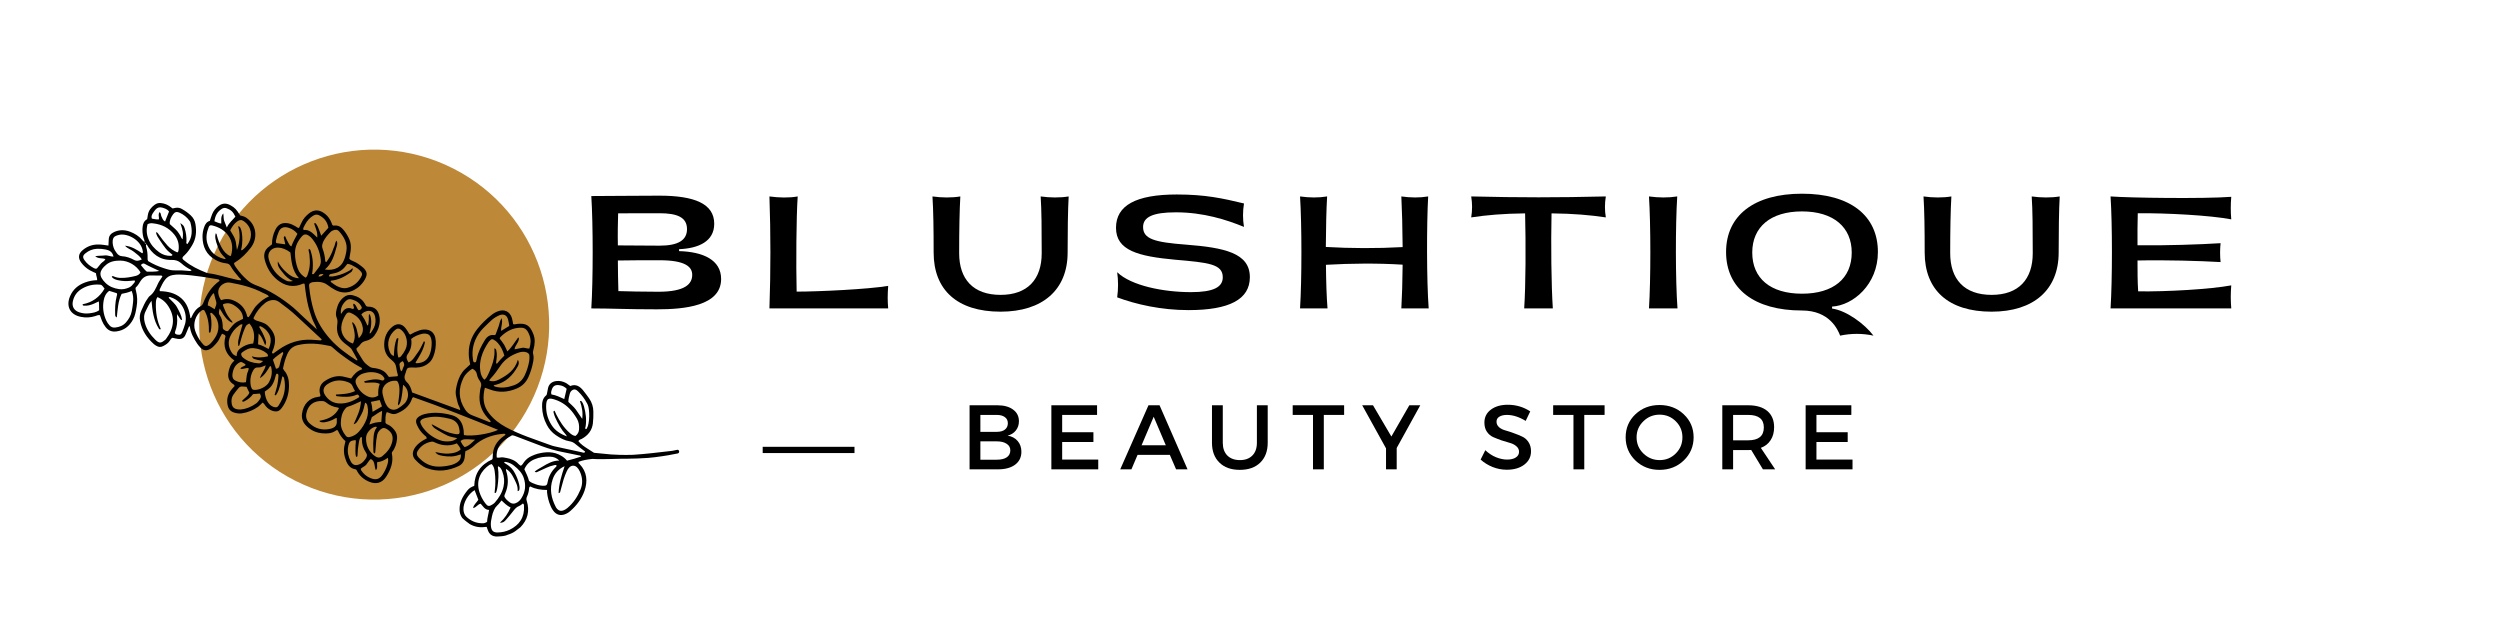
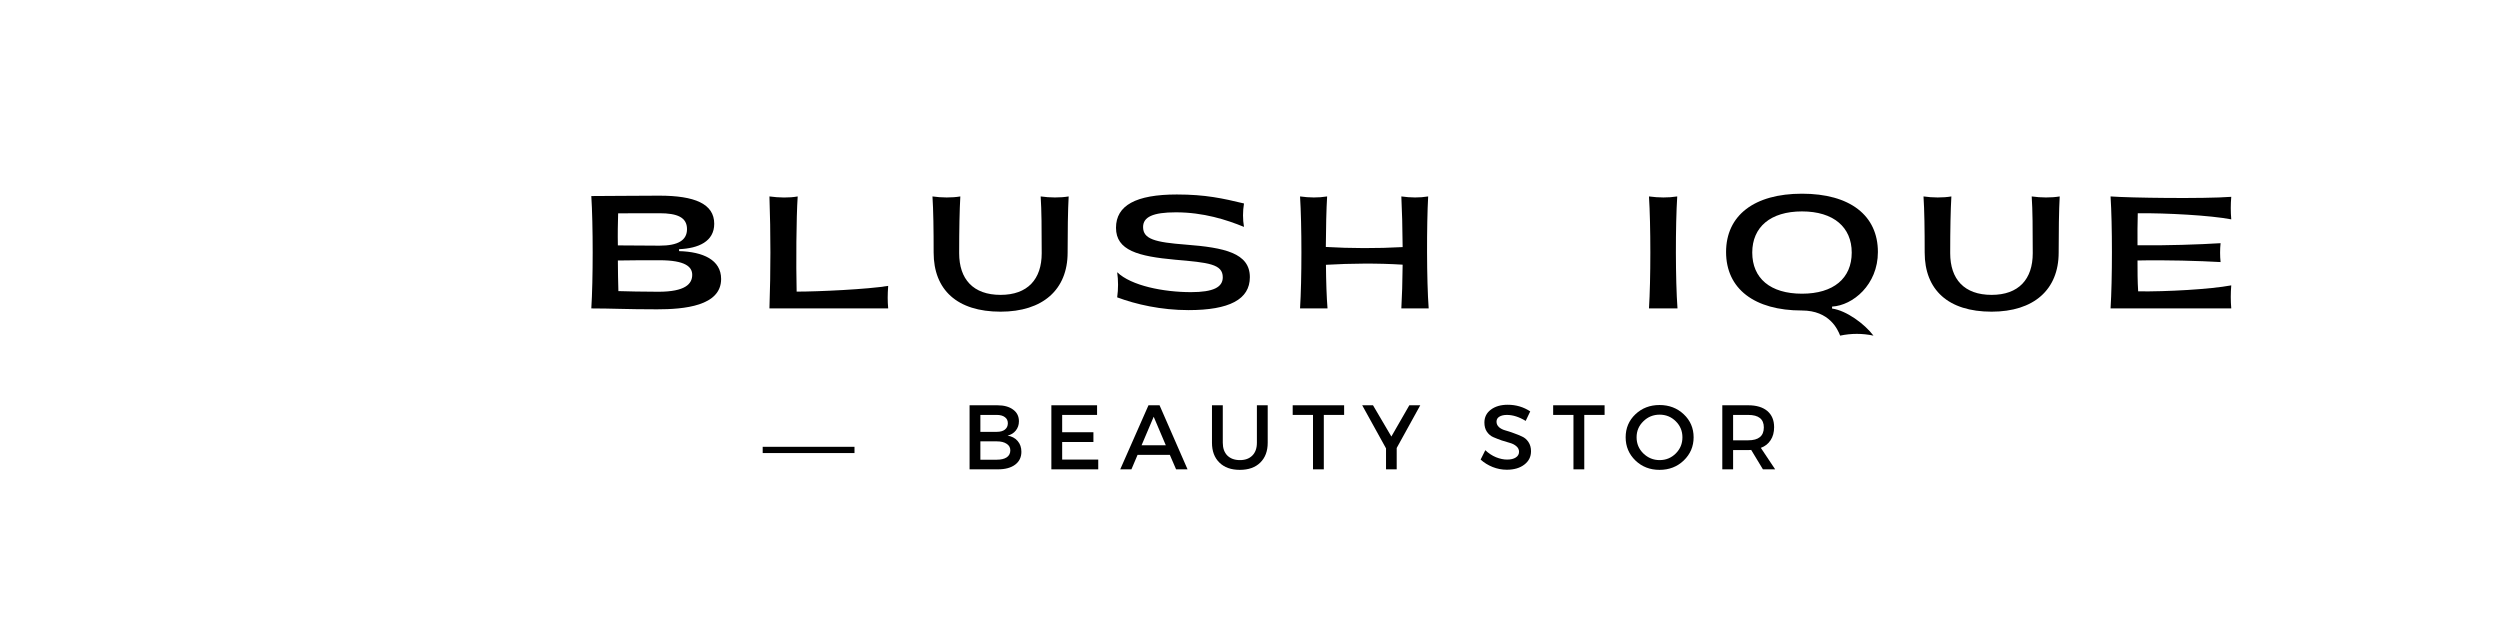
<svg xmlns="http://www.w3.org/2000/svg" version="1.0" preserveAspectRatio="xMidYMid meet" height="100" viewBox="0 0 300 75" zoomAndPan="magnify" width="400">
  <defs>
    <g />
    <clipPath id="b3c9d27bda">
-       <path clip-rule="nonzero" d="M 23 17 L 66 17 L 66 60 L 23 60 Z M 23 17" />
-     </clipPath>
+       </clipPath>
    <clipPath id="2a89ada294">
      <path clip-rule="nonzero" d="M 35.66 10.734 L 73.121 29.711 L 54.145 67.168 L 16.688 48.191 Z M 35.66 10.734" />
    </clipPath>
    <clipPath id="47ee77d905">
      <path clip-rule="nonzero" d="M 54.391 20.223 C 44.047 14.984 31.414 19.121 26.172 29.465 C 20.934 39.809 25.07 52.441 35.414 57.68 C 45.758 62.922 58.391 58.785 63.633 48.441 C 68.871 38.098 64.734 25.465 54.391 20.223 Z M 54.391 20.223" />
    </clipPath>
    <clipPath id="b713b0b61b">
      <path clip-rule="nonzero" d="M 8 24 L 82 24 L 82 65 L 8 65 Z M 8 24" />
    </clipPath>
    <clipPath id="f7fd8e9192">
      <path clip-rule="nonzero" d="M 5.246 33.008 L 49.066 4.098 L 82.109 54.18 L 38.285 83.09 Z M 5.246 33.008" />
    </clipPath>
    <clipPath id="3956096773">
-       <path clip-rule="nonzero" d="M 5.246 33.008 L 49.066 4.098 L 82.109 54.18 L 38.285 83.09 Z M 5.246 33.008" />
-     </clipPath>
+       </clipPath>
  </defs>
-   <rect fill-opacity="1" height="90" y="-7.5" fill="#ffffff" width="360" x="-30" />
  <rect fill-opacity="1" height="90" y="-7.5" fill="#ffffff" width="360" x="-30" />
  <g clip-path="url(#b3c9d27bda)">
    <g clip-path="url(#2a89ada294)">
      <g clip-path="url(#47ee77d905)">
        <path fill-rule="nonzero" fill-opacity="1" d="M 35.66 10.734 L 73.121 29.711 L 54.145 67.168 L 16.688 48.191 Z M 35.66 10.734" fill="#bd8838" />
      </g>
    </g>
  </g>
  <g clip-path="url(#b713b0b61b)">
    <g clip-path="url(#f7fd8e9192)">
      <g clip-path="url(#3956096773)">
        <path fill-rule="nonzero" fill-opacity="1" d="M 62.113 38.863 C 61.934 38.879 61.762 38.969 61.578 38.895 C 61.523 38.637 61.5 38.371 61.418 38.125 C 61.16 37.363 60.516 37.07 59.77 37.348 C 59.48 37.453 59.219 37.605 58.98 37.797 C 58.352 38.289 57.789 38.844 57.289 39.461 C 56.492 40.461 56.152 41.598 56.27 42.871 C 56.293 43.152 56.371 43.43 56.426 43.723 C 56.227 43.906 56.016 44.094 55.812 44.293 C 55.586 44.504 55.402 44.746 55.254 45.016 C 55.125 45.27 55.016 45.531 54.926 45.801 C 54.844 46.074 54.777 46.348 54.727 46.629 C 54.672 46.91 54.668 47.195 54.719 47.477 C 54.773 47.777 54.855 48.07 54.93 48.367 C 54.992 48.633 55.188 48.859 55.234 49.215 L 49.453 47.094 C 49.344 46.641 49.18 46.195 48.832 45.867 C 48.496 45.547 48.484 45.203 48.648 44.816 C 48.742 44.598 48.746 44.336 48.938 44.156 C 49.262 44.055 49.586 44.117 49.91 44.113 C 50.539 44.098 51.098 43.91 51.566 43.461 C 52.27 42.785 52.484 40.973 52.137 40.238 C 51.988 39.926 51.777 39.715 51.438 39.609 C 51.051 39.488 50.676 39.531 50.301 39.652 C 49.922 39.781 49.562 39.945 49.223 40.152 C 49.074 40.074 49.047 39.949 48.98 39.848 C 48.867 39.656 48.738 39.473 48.598 39.301 C 48.172 38.824 47.641 38.781 47.133 39.172 C 46.441 39.703 46.125 40.434 46.105 41.285 C 46.09 41.91 46.258 42.496 46.719 42.957 C 46.945 43.188 47.25 43.371 47.402 43.641 C 47.555 43.91 47.559 44.262 47.633 44.578 C 47.652 44.656 47.684 44.734 47.695 44.816 C 47.715 44.926 47.809 45.039 47.691 45.152 L 46.668 45.23 C 46.609 45.152 46.555 45.094 46.512 45.027 C 46.227 44.598 45.816 44.352 45.32 44.242 C 45.145 44.199 44.965 44.168 44.781 44.152 C 44.594 44.137 44.43 44.07 44.281 43.953 C 43.996 43.754 43.73 43.535 43.543 43.234 C 43.328 42.891 43.109 42.547 42.902 42.199 C 42.828 42.082 42.742 41.961 42.789 41.793 C 42.93 41.66 43.098 41.535 43.211 41.371 C 43.375 41.125 43.602 40.973 43.891 40.91 C 44.281 40.812 44.66 40.629 44.914 40.289 C 45.312 39.754 45.555 39.156 45.57 38.484 C 45.578 38.176 45.527 37.875 45.418 37.586 C 45.246 37.152 44.938 36.902 44.477 36.82 C 44.297 36.785 44.105 36.836 43.941 36.73 L 43.758 36.414 C 43.441 35.867 42.941 35.582 42.348 35.434 C 41.898 35.324 41.508 35.438 41.16 35.738 C 40.816 36.047 40.586 36.422 40.465 36.863 C 40.344 37.277 40.227 37.715 40.402 38.117 C 40.539 38.426 40.504 38.695 40.465 38.996 C 40.352 39.867 40.621 40.598 41.309 41.16 C 41.484 41.301 41.668 41.43 41.84 41.57 C 41.965 41.676 42.109 41.773 42.191 41.906 C 42.441 42.32 42.664 42.75 42.898 43.176 C 42.906 43.184 42.883 43.207 42.875 43.227 C 42.812 43.277 42.762 43.23 42.719 43.199 C 41.609 42.477 40.543 41.711 39.648 40.715 C 38.754 39.715 38.051 38.613 37.664 37.32 C 37.383 36.383 37.199 35.426 37.105 34.453 C 37.094 34.316 37.051 34.172 37.16 34.012 C 37.262 33.965 37.387 33.875 37.523 33.859 C 38.156 33.789 38.777 33.789 39.324 34.211 C 39.613 34.438 39.922 34.633 40.246 34.805 C 40.977 35.184 41.723 35.203 42.465 34.812 C 42.738 34.672 42.988 34.496 43.207 34.281 C 43.508 33.98 43.77 33.645 43.926 33.234 C 44.055 32.922 44.016 32.637 43.809 32.371 C 43.738 32.27 43.656 32.18 43.562 32.102 C 43.199 31.805 42.832 31.52 42.387 31.344 C 42.223 31.277 42.047 31.215 41.918 31.043 C 41.969 30.738 42.035 30.422 42.078 30.102 C 42.133 29.609 42.113 29.125 41.898 28.668 C 41.727 28.297 41.516 27.949 41.262 27.633 C 40.973 27.27 40.621 27.004 40.113 27.07 C 40.023 27.09 39.945 27.066 39.883 27 C 39.816 26.84 39.762 26.668 39.68 26.504 C 39.457 26.051 39.129 25.703 38.695 25.453 C 38.125 25.129 37.598 25.207 37.102 25.59 C 36.715 25.891 36.387 26.25 36.184 26.711 C 36.086 26.93 35.98 27.145 35.879 27.352 C 35.703 27.359 35.605 27.238 35.484 27.168 C 35.203 27.008 34.914 26.859 34.59 26.797 C 33.879 26.66 33.359 26.926 33.047 27.566 C 32.77 28.121 32.633 28.703 32.637 29.32 C 32.527 29.406 32.438 29.488 32.34 29.555 C 31.758 29.953 31.602 30.512 31.766 31.16 C 32.008 32.113 32.492 32.934 33.25 33.562 C 34.184 34.336 35.227 34.551 36.375 34.035 C 36.418 34.016 36.484 34.047 36.551 34.055 C 36.613 34.531 36.66 34.996 36.738 35.453 C 36.812 35.914 36.898 36.375 37.016 36.828 C 37.133 37.281 37.293 37.723 37.434 38.168 C 37.566 38.602 37.855 38.977 38.02 39.527 C 37.348 38.906 36.77 38.371 36.188 37.832 C 35.859 37.527 35.547 37.207 35.207 36.918 C 33.82 35.77 32.316 34.82 30.617 34.188 C 30.254 34.043 29.93 33.844 29.641 33.578 C 29.168 33.16 28.746 32.691 28.383 32.176 C 28.258 31.996 28.105 31.828 28.082 31.57 C 28.164 31.516 28.242 31.457 28.328 31.402 C 29.027 30.965 29.586 30.371 30.086 29.734 C 30.883 28.719 30.914 27.086 29.562 26.133 C 29.324 25.961 29.047 25.918 28.812 25.848 C 28.383 25.137 28.176 24.922 27.668 24.637 C 27.18 24.363 26.715 24.352 26.246 24.703 C 25.891 24.957 25.629 25.285 25.461 25.691 C 25.355 25.953 25.277 26.227 25.18 26.504 C 24.809 26.609 24.629 26.887 24.508 27.23 C 24.367 27.617 24.297 28.016 24.301 28.426 C 24.316 29.602 24.754 30.555 25.816 31.16 C 26.227 31.402 26.664 31.547 27.137 31.602 C 27.383 31.625 27.551 31.715 27.672 31.934 C 27.961 32.453 28.359 32.891 28.73 33.344 C 28.797 33.426 28.945 33.461 28.91 33.629 C 28.66 33.648 28.43 33.566 28.191 33.516 C 27.121 33.289 26.082 32.914 24.984 32.789 C 24.906 32.777 24.828 32.754 24.75 32.723 C 23.82 32.355 22.926 31.93 22.145 31.289 C 22.035 31.199 21.91 31.125 21.887 30.965 C 21.926 30.793 22.07 30.703 22.184 30.59 C 22.539 30.25 22.809 29.844 23.059 29.426 C 23.535 28.633 23.605 27.781 23.453 26.891 C 23.383 26.477 23.191 26.125 22.883 25.84 C 22.566 25.547 22.223 25.297 21.844 25.086 C 21.59 24.934 21.316 24.887 21.023 24.949 L 20.715 25.016 C 20.582 24.918 20.453 24.82 20.32 24.727 C 20.043 24.543 19.746 24.43 19.418 24.383 C 19.102 24.316 18.812 24.383 18.551 24.578 C 18.129 24.887 17.82 25.281 17.738 25.816 C 17.711 25.977 17.688 26.137 17.66 26.301 C 17.273 26.508 17.145 26.855 17.109 27.262 C 17.066 27.688 17.102 28.109 17.215 28.527 C 17.266 28.695 17.363 28.852 17.348 29.035 C 17.238 28.988 17.152 28.918 17.082 28.82 C 16.684 28.336 16.172 28.016 15.594 27.801 C 14.957 27.562 14.32 27.555 13.691 27.844 C 13.316 28.016 13.066 28.281 13.051 28.723 C 13.043 28.961 13.027 29.199 13.012 29.469 C 12.586 29.41 12.184 29.336 11.777 29.34 C 11.078 29.336 10.461 29.562 9.926 30.012 C 9.395 30.449 9.344 30.965 9.746 31.512 C 10.027 31.895 10.375 32.203 10.789 32.438 C 11.016 32.566 11.262 32.664 11.52 32.789 C 11.516 33.059 11.672 33.309 11.66 33.621 C 11.156 33.629 10.672 33.723 10.199 33.898 C 9.383 34.203 8.77 34.707 8.414 35.531 C 7.883 36.754 8.414 37.789 9.73 38.027 C 10.301 38.141 10.863 38.109 11.418 37.934 C 11.602 37.879 11.785 37.77 11.988 37.824 C 12.074 38.055 12.145 38.266 12.227 38.477 C 12.34 38.758 12.492 39.023 12.684 39.262 C 13.02 39.691 13.445 39.84 13.973 39.77 C 14.898 39.652 15.535 39.137 15.965 38.336 C 16.223 37.863 16.301 37.344 16.391 36.82 C 16.508 36.172 16.484 35.527 16.316 34.887 C 16.285 34.77 16.23 34.656 16.293 34.492 C 16.543 34.297 16.691 33.98 16.887 33.695 C 17.184 33.254 17.586 33.039 18.121 33.055 C 18.488 33.066 18.852 33.062 19.219 33.066 C 19.316 33.066 19.426 33.035 19.488 33.18 C 19.336 33.449 19.117 33.691 18.98 33.988 C 18.711 34.555 18.488 35.152 17.945 35.539 C 17.852 35.605 17.793 35.727 17.719 35.824 C 17.387 36.266 17.188 36.781 16.957 37.277 C 16.77 37.676 16.723 38.094 16.812 38.523 C 17.02 39.656 17.629 40.547 18.469 41.297 C 18.562 41.375 18.664 41.445 18.77 41.5 C 19.039 41.668 19.309 41.676 19.586 41.527 C 19.898 41.371 20.18 41.184 20.379 40.883 C 20.465 40.754 20.527 40.59 20.707 40.535 C 20.922 40.582 21.137 40.641 21.359 40.668 C 21.762 40.719 22.078 40.59 22.25 40.195 C 22.312 40.043 22.379 39.895 22.441 39.746 C 22.527 39.547 22.609 39.344 22.699 39.129 C 22.746 39.184 22.785 39.203 22.789 39.234 C 22.891 39.98 23.25 40.613 23.656 41.227 C 23.77 41.395 23.898 41.551 24.039 41.699 C 24.41 42.086 24.777 42.133 25.246 41.859 C 25.355 41.797 25.453 41.727 25.539 41.645 C 25.891 41.301 26.23 40.949 26.41 40.48 C 26.48 40.332 26.555 40.188 26.641 40.047 C 26.742 40.086 26.816 40.113 26.887 40.148 C 26.984 40.184 27.039 40.25 27.062 40.348 C 26.73 41.531 27.062 42.516 28.133 43.266 C 27.66 43.672 27.48 44.207 27.398 44.777 C 27.328 45.297 27.48 45.742 27.926 46.059 C 28.023 46.125 28.152 46.172 28.145 46.34 C 28.031 46.465 27.898 46.594 27.785 46.738 C 27.371 47.254 27.188 47.836 27.293 48.5 C 27.391 49.121 27.672 49.426 28.297 49.562 C 28.559 49.621 28.82 49.633 29.086 49.59 C 29.777 49.477 30.41 49.215 30.984 48.805 C 31.176 48.664 31.336 48.473 31.508 48.309 C 31.688 48.414 31.766 48.582 31.875 48.723 C 32.098 49 32.375 49.195 32.715 49.305 C 33.211 49.461 33.52 49.355 33.824 48.934 C 34.41 48.137 34.68 47.242 34.68 46.258 C 34.684 45.586 34.547 44.965 34.09 44.445 C 34.043 44.379 33.996 44.309 33.957 44.23 C 34.027 43.93 34.082 43.633 34.168 43.34 C 34.254 43.047 34.359 42.762 34.48 42.484 C 34.727 41.938 35.105 41.566 35.719 41.418 C 37.023 41.102 38.301 41.238 39.586 41.512 C 39.762 41.547 39.867 41.656 39.992 41.766 C 40.25 41.992 40.508 42.227 40.781 42.434 C 41.566 43.016 42.352 43.594 43.219 44.051 C 43.309 44.102 43.469 44.113 43.434 44.32 C 42.863 44.5 42.469 44.926 42.133 45.418 C 41.871 45.352 41.633 45.301 41.402 45.238 C 40.508 44.984 39.707 45.238 38.973 45.727 C 38.477 46.055 38.273 46.543 38.371 47.148 C 38.395 47.285 38.504 47.41 38.414 47.578 C 38.328 47.594 38.234 47.613 38.133 47.629 C 37.117 47.762 36.398 48.5 36.242 49.641 C 36.16 50.223 36.359 50.727 36.785 51.129 C 37.316 51.648 37.953 51.938 38.695 51.996 C 39.223 52.039 39.754 52.027 40.227 51.723 C 40.309 51.668 40.375 51.574 40.531 51.641 C 40.746 52.109 41.016 52.582 41.457 52.93 C 41.426 53.062 41.41 53.188 41.375 53.301 C 41.184 54 41.273 54.668 41.543 55.328 C 41.758 55.852 42.082 56.23 42.676 56.32 C 42.711 56.328 42.738 56.367 42.781 56.395 C 43.105 57.062 43.613 57.531 44.305 57.809 C 45.129 58.152 45.836 57.969 46.328 57.223 C 46.887 56.371 47.242 55.453 47.02 54.398 C 47.012 54.363 47.031 54.32 47.043 54.258 C 47.414 53.801 47.59 53.25 47.645 52.648 C 47.684 52.242 47.57 51.883 47.305 51.574 C 47.113 51.336 46.895 51.121 46.613 50.984 C 46.488 50.922 46.344 50.891 46.254 50.73 C 46.277 50.32 46.191 49.871 46.418 49.449 C 46.594 49.516 46.746 49.57 46.898 49.621 C 47.137 49.715 47.379 49.711 47.617 49.617 C 48.434 49.285 49.102 48.789 49.414 47.918 C 49.445 47.82 49.457 47.719 49.602 47.664 C 53.008 48.852 56.379 50.191 59.773 51.582 C 58.746 52.078 56.613 52.398 55.672 52.211 C 55.664 52.141 55.656 52.059 55.652 51.977 C 55.645 51.875 55.652 51.773 55.641 51.672 C 55.531 50.777 55.156 50.078 54.219 49.82 C 53.145 49.527 52.062 49.422 50.965 49.688 C 50.742 49.738 50.539 49.82 50.348 49.941 C 49.91 50.223 49.828 50.5 50.031 50.98 C 50.234 51.453 50.527 51.863 50.91 52.207 C 51.027 52.312 51.188 52.387 51.215 52.605 C 51.059 52.688 50.898 52.766 50.75 52.859 C 50.312 53.129 49.918 53.445 49.68 53.918 C 49.457 54.359 49.5 54.805 49.832 55.16 C 50.238 55.594 50.676 55.988 51.25 56.191 C 52.547 56.66 53.805 56.504 55.031 55.93 C 55.473 55.723 55.703 55.352 55.766 54.879 C 55.797 54.637 55.816 54.398 55.844 54.145 C 56.227 53.992 56.574 53.777 56.883 53.504 C 57 53.395 57.117 53.281 57.25 53.188 C 58.207 52.465 59.301 52.137 60.48 52.047 C 60.539 52.055 60.594 52.066 60.648 52.086 C 60.648 52.219 60.551 52.266 60.469 52.32 C 59.633 52.902 59.145 53.676 59.129 54.719 C 59.125 54.875 59.133 55.047 59.062 55.129 C 57.652 55.773 56.953 56.816 56.91 58.305 C 56.582 58.418 56.301 58.578 56.094 58.844 C 55.801 59.211 55.535 59.59 55.359 60.031 C 55.219 60.375 55.148 60.73 55.148 61.102 C 55.137 61.484 55.242 61.836 55.465 62.152 C 55.883 62.566 56.094 62.66 56.379 62.895 C 56.934 63.211 57.527 63.324 58.16 63.242 C 58.238 63.23 58.316 63.23 58.398 63.223 C 58.449 63.371 58.496 63.504 58.547 63.637 C 58.727 64.133 59.094 64.379 59.617 64.383 C 59.859 64.387 60.102 64.348 60.344 64.332 C 60.449 64.324 60.547 64.281 60.652 64.273 C 60.73 64.246 60.809 64.219 60.871 64.195 L 60.883 64.188 C 61.789 63.902 61.938 63.629 62.449 63.27 C 63.312 62.383 63.594 61.336 63.211 60.109 C 63.145 59.93 63.156 59.758 63.242 59.586 C 63.379 59.285 63.461 58.973 63.488 58.645 C 63.5 58.547 63.488 58.438 63.637 58.375 C 64.234 58.688 64.91 58.793 65.648 58.797 C 65.645 58.91 65.637 58.992 65.645 59.074 C 65.703 59.645 65.844 60.195 66.074 60.719 C 66.184 60.988 66.332 61.227 66.523 61.441 C 66.855 61.781 67.246 61.879 67.695 61.746 C 67.969 61.66 68.215 61.52 68.43 61.328 C 69.199 60.66 69.801 59.855 70.137 58.91 C 70.539 57.758 70.457 56.625 69.543 55.68 C 69.48 55.617 69.367 55.566 69.434 55.418 C 69.938 55.223 70.48 55.133 71.023 55.078 C 71.047 55.078 71.07 55.074 71.094 55.07 C 71.707 55.113 72.332 55.094 72.93 55.09 C 73.449 55.082 73.969 55.07 74.488 55.051 C 74.746 55.051 75.008 55.051 75.262 55.047 C 76.098 55.039 76.93 55.008 77.762 54.949 C 78.633 54.891 80.496 54.594 80.523 54.566 C 80.793 54.516 81.059 54.469 81.328 54.414 C 81.602 54.355 81.531 53.926 81.258 53.98 C 81.055 54.023 80.852 54.062 80.648 54.102 C 79.086 54.281 77.535 54.477 75.965 54.578 C 75.723 54.582 75.477 54.59 75.234 54.59 C 74.973 54.594 74.711 54.59 74.449 54.586 C 74.074 54.574 73.699 54.559 73.328 54.535 C 72.648 54.488 71.961 54.383 71.281 54.336 C 71.012 54.164 70.746 53.996 70.48 53.824 C 70.09 53.574 69.703 53.312 69.41 52.949 C 69.422 52.926 69.43 52.902 69.445 52.875 C 69.527 52.746 69.684 52.734 69.805 52.668 C 70.547 52.266 71.035 51.668 71.145 50.82 C 71.195 50.355 71.215 49.891 71.203 49.422 C 71.203 48.836 71.035 48.297 70.699 47.812 C 70.48 47.5 70.25 47.188 70.008 46.887 C 69.602 46.375 69.117 46.039 68.43 46.32 C 68.281 46.203 68.129 46.094 67.973 45.992 C 67.594 45.777 67.184 45.668 66.742 45.727 C 66.258 45.793 65.91 46.039 65.773 46.523 C 65.719 46.742 65.676 46.961 65.645 47.18 C 65.629 47.285 65.613 47.383 65.531 47.453 C 65.094 47.82 65.035 48.324 65.051 48.84 C 65.07 49.605 65.262 50.324 65.625 51 C 65.883 51.496 66.242 51.902 66.703 52.219 C 67.211 52.57 67.742 52.859 68.359 52.957 C 68.625 53 68.859 53.113 69.059 53.293 C 69.383 53.57 69.734 53.816 70.07 54.078 C 70.129 54.125 70.227 54.148 70.199 54.258 C 70.07 54.391 69.926 54.293 69.801 54.27 C 68.73 54.043 67.656 53.812 66.586 53.57 C 66.387 53.527 66.191 53.469 66.004 53.395 C 64.215 52.734 62.387 52.172 60.699 51.254 C 59.922 50.828 59.238 50.309 58.688 49.605 C 57.949 48.676 57.91 47.648 58.184 46.523 C 58.41 46.602 58.602 46.668 58.789 46.738 C 59.875 47.152 60.945 47.07 61.996 46.625 C 62.645 46.355 63.117 45.898 63.406 45.258 C 63.668 44.684 63.855 44.082 63.969 43.461 C 64.031 43.141 64.07 42.809 63.98 42.492 C 63.926 42.301 63.965 42.145 64.012 41.965 C 64.184 41.344 64.242 40.707 64.008 40.102 C 63.578 38.992 63.094 38.781 62.113 38.863 Z M 50.605 40.07 C 50.742 40.035 50.883 40.023 51.027 40.031 C 51.406 40.055 51.625 40.234 51.727 40.598 C 51.773 40.754 51.797 40.914 51.801 41.078 C 51.805 41.547 51.758 42.016 51.594 42.453 C 51.344 43.121 50.922 43.562 49.973 43.59 C 49.941 43.594 49.91 43.551 49.859 43.512 C 50.309 42.777 50.781 42.043 50.969 41.184 C 51.008 41.074 50.977 40.996 50.875 40.945 C 50.625 41.418 50.438 41.922 50.105 42.344 C 49.789 42.754 49.57 43.25 49.031 43.496 C 48.809 43.172 48.684 42.848 48.906 42.523 C 49.305 41.969 49.453 41.352 49.34 40.676 C 49.723 40.355 50.152 40.188 50.605 40.07 Z M 46.762 42.195 C 46.348 41.195 46.68 40.184 47.449 39.566 C 47.695 39.367 47.91 39.387 48.164 39.598 C 48.797 40.121 49.02 41.176 48.66 41.922 C 48.52 42.219 48.344 42.492 48.133 42.738 C 48.047 42.855 47.934 42.902 47.793 42.887 C 47.602 42.117 47.684 41.359 47.812 40.613 C 47.648 40.531 47.605 40.625 47.57 40.723 C 47.395 41.203 47.328 41.703 47.293 42.211 C 47.281 42.371 47.273 42.527 47.266 42.715 C 46.961 42.633 46.852 42.406 46.762 42.195 Z M 47.93 43.699 C 48.004 43.492 48.16 43.41 48.336 43.34 C 48.527 43.59 48.57 43.82 48.398 44.078 C 48.305 44.227 48.336 44.441 48.133 44.559 C 47.969 44.281 47.98 43.977 47.93 43.699 Z M 45.004 37.961 C 45.121 38.43 45.078 38.883 44.871 39.324 C 44.77 39.539 44.625 39.742 44.496 39.945 C 44.457 40.012 44.406 40.027 44.34 39.996 C 44.609 39.008 44.621 38.32 44.375 37.715 C 44.266 37.723 44.254 37.797 44.254 37.879 C 44.273 38.207 44.258 38.527 44.207 38.848 C 44.191 38.922 44.207 39.016 44.082 39.059 C 43.98 38.828 43.887 38.59 43.766 38.371 C 43.652 38.16 43.504 37.965 43.359 37.742 C 43.488 37.582 43.648 37.465 43.84 37.391 C 44.398 37.156 44.859 37.375 45.004 37.961 Z M 41.477 36.133 C 41.699 35.906 41.961 35.844 42.262 35.945 C 42.785 36.102 43.215 36.375 43.422 36.906 C 43.375 37.129 43.223 37.203 43.031 37.227 C 42.797 37 42.777 36.629 42.48 36.449 C 42.465 36.441 42.441 36.449 42.422 36.445 C 42.293 36.648 42.543 36.824 42.449 37.031 C 42.312 37.137 42.188 37.012 42.062 36.984 C 41.707 36.918 41.426 37.02 41.199 37.293 C 41.102 37.418 41.012 37.551 40.918 37.684 C 40.82 37.035 41.062 36.543 41.477 36.133 Z M 40.953 39.262 C 40.988 38.703 41.203 38.199 41.508 37.734 C 41.664 37.496 41.832 37.438 42.082 37.547 C 42.859 37.879 43.387 38.441 43.531 39.293 C 43.609 39.773 43.453 40.195 43.051 40.582 C 42.855 39.895 42.863 39.195 42.355 38.688 C 42.344 38.672 42.285 38.703 42.25 38.711 C 42.648 40.031 42.668 40.578 42.352 41.223 C 41.5 40.965 40.895 40.133 40.953 39.262 Z M 38.223 33.18 C 38.293 32.863 38.512 32.879 38.832 32.898 C 38.625 33.141 38.457 33.203 38.223 33.18 Z M 43.332 32.617 C 43.457 32.777 43.484 32.934 43.391 33.125 C 43.035 33.832 42.496 34.32 41.727 34.531 C 41.25 34.664 40.801 34.527 40.379 34.305 C 40.148 34.18 39.945 34.008 39.73 33.855 C 39.676 33.816 39.676 33.754 39.707 33.684 C 40.574 33.602 41.328 33.223 42.035 32.723 C 42.25 32.57 42.242 32.562 42.359 32.219 C 42.18 32.199 42.125 32.367 42.02 32.422 C 41.875 32.5 41.738 32.586 41.594 32.656 C 41.465 32.723 41.336 32.777 41.203 32.828 C 41.07 32.883 40.938 32.93 40.801 32.973 C 40.668 33.016 40.527 33.051 40.391 33.082 C 40.234 33.125 40.074 33.152 39.914 33.176 C 39.777 33.184 39.637 33.188 39.5 33.18 C 39.457 33 39.559 32.93 39.668 32.887 C 39.785 32.855 39.902 32.828 40.023 32.816 C 40.648 32.695 41.156 32.391 41.523 31.863 C 41.57 31.797 41.625 31.738 41.688 31.664 C 42.047 31.684 42.34 31.875 42.633 32.043 C 42.902 32.188 43.137 32.379 43.332 32.617 Z M 36.438 27.281 C 36.648 26.84 36.891 26.418 37.273 26.102 C 37.398 26 37.531 25.91 37.676 25.832 C 37.891 25.723 38.105 25.727 38.316 25.844 C 38.91 26.152 39.293 26.617 39.406 27.332 L 38.547 28.285 C 38.453 28.027 38.383 27.824 38.305 27.621 C 38.195 27.34 38.094 27.047 37.891 26.816 C 37.832 26.746 37.754 26.75 37.699 26.84 C 37.875 27.367 38.129 27.883 38.07 28.508 C 37.578 28.039 37.156 27.516 36.438 27.598 C 36.371 27.492 36.371 27.387 36.438 27.281 Z M 38.719 29.191 C 38.91 28.637 39.297 28.219 39.691 27.809 C 39.77 27.742 39.855 27.688 39.953 27.652 C 40.254 27.516 40.516 27.547 40.727 27.797 C 41.312 28.48 41.734 29.227 41.559 30.18 C 41.473 30.641 41.375 31.094 41.129 31.504 C 40.969 31.773 40.754 31.984 40.484 32.137 C 40.082 32.359 39.543 32.438 38.98 32.34 C 39.844 31.625 40.117 30.625 40.387 29.625 C 40.449 29.402 40.543 29.164 40.387 28.883 C 40.188 29.098 40.223 29.363 40.117 29.57 C 40.012 29.773 39.945 30.023 39.852 30.246 C 39.766 30.453 39.668 30.656 39.559 30.852 C 39.438 31.059 39.297 31.258 39.172 31.441 C 39.023 31.426 39.027 31.34 39.023 31.262 C 38.988 30.773 38.883 30.297 38.711 29.84 C 38.621 29.609 38.645 29.41 38.723 29.191 Z M 37.035 28.262 C 37.207 28.375 37.355 28.512 37.48 28.676 C 38.062 29.391 38.375 30.215 38.488 31.121 C 38.535 31.477 38.477 31.809 38.246 32.098 C 38.059 32.34 37.879 32.582 37.695 32.824 C 37.641 32.891 37.578 32.938 37.449 32.879 C 37.605 31.965 37.582 31.043 37.289 30.145 C 37.258 30.039 37.242 29.895 37.047 29.867 C 36.992 30.109 37.121 30.328 37.133 30.555 C 37.145 30.801 37.176 31.043 37.184 31.285 C 37.191 31.508 37.184 31.73 37.156 31.953 C 37.133 32.195 37.082 32.434 37.008 32.668 C 36.93 32.887 36.914 33.148 36.676 33.324 C 36.242 33.066 35.914 32.723 35.738 32.25 C 35.508 31.637 35.395 31 35.398 30.34 C 35.406 29.57 35.73 28.926 36.227 28.363 C 36.48 28.082 36.723 28.062 37.039 28.266 Z M 33.121 28.848 C 33.191 28.488 33.301 28.141 33.449 27.809 C 33.664 27.289 34.113 27.172 34.602 27.324 C 35.047 27.453 35.41 27.699 35.695 28.062 C 35.434 28.555 35.156 29.023 34.965 29.566 C 34.758 29.48 34.711 29.316 34.629 29.191 C 34.547 29.055 34.469 28.914 34.402 28.766 C 34.332 28.625 34.273 28.477 34.211 28.336 C 34.043 28.371 34.047 28.492 34.066 28.582 C 34.109 28.816 34.172 29.051 34.238 29.316 L 33.188 29.18 C 33.074 29.09 33.105 28.965 33.125 28.848 Z M 34.363 32.672 C 33.941 32.305 33.602 31.875 33.344 31.379 C 33.242 31.965 33.641 32.34 33.949 32.734 C 34.262 33.133 34.617 33.496 35.156 33.723 C 34.77 33.805 34.555 33.789 34.281 33.648 C 33.211 33.09 32.539 32.203 32.238 31.051 C 32.043 30.297 32.586 29.684 33.379 29.711 C 33.859 29.727 34.359 29.922 34.848 30.297 C 34.973 31.352 35.039 32.457 35.875 33.387 C 35.199 33.359 34.77 33.047 34.363 32.676 Z M 26.59 25.078 C 26.789 24.938 27 24.914 27.223 25.004 C 27.711 25.184 27.988 25.434 28.246 26 C 27.918 26.406 27.469 26.73 27.219 27.305 C 27.09 26.984 26.996 26.742 26.902 26.496 C 26.809 26.254 26.855 25.98 26.793 25.605 C 26.438 26.027 26.586 26.426 26.551 26.824 C 26.238 26.805 26.008 26.641 25.73 26.555 C 25.809 25.922 26.062 25.418 26.59 25.078 Z M 27.621 27.637 C 27.852 27.191 28.109 26.828 28.48 26.562 C 28.758 26.363 28.996 26.352 29.266 26.547 C 30.227 27.238 30.285 28.32 29.879 29.078 C 29.668 29.473 29.383 29.797 29.016 30.051 C 28.863 29.953 28.973 29.828 28.992 29.727 C 29.098 29.145 29.109 28.559 29.027 27.969 C 29.004 27.746 28.941 27.531 28.84 27.332 C 28.789 27.211 28.703 27.156 28.574 27.16 C 28.848 28.082 28.801 28.988 28.434 29.996 C 28.387 29.633 28.359 29.387 28.312 29.141 C 28.27 28.859 28.176 28.594 28.039 28.344 C 27.902 28.117 27.77 27.891 27.621 27.637 Z M 24.883 29.219 C 24.684 28.543 24.789 27.891 25.047 27.254 C 25.117 27.066 25.234 27 25.434 27.047 C 27.117 27.422 28.273 28.801 27.723 30.664 C 27.719 30.68 27.691 30.691 27.641 30.734 C 27.152 30.52 26.844 30.148 26.605 29.715 C 26.348 29.25 26.156 28.758 26.027 28.242 C 26.004 28.152 26.016 28.035 25.883 28.008 C 25.77 28.422 25.832 28.801 26.145 29.629 C 26.387 30.266 26.492 30.422 27.086 31.023 C 27.012 31.129 26.902 31.074 26.82 31.051 C 25.855 30.785 25.176 30.207 24.887 29.219 Z M 27.594 33.91 C 28.977 34.156 30.336 34.492 31.586 35.16 C 31.797 35.273 32.051 35.312 32.277 35.566 C 31.668 35.82 31.234 36.203 30.816 36.625 C 30.398 37.047 30.188 37.609 29.84 38.059 C 29.602 38.039 29.637 37.859 29.602 37.738 C 29.348 36.895 28.777 36.359 27.984 36.039 C 27.637 35.895 27.277 35.855 26.906 35.918 C 26.766 35.941 26.633 35.992 26.52 36.023 C 26.242 35.59 26.141 35.188 26.207 34.832 C 26.309 34.273 26.992 33.801 27.594 33.91 Z M 31.82 40.672 C 31.719 40.406 31.605 40.148 31.477 39.895 C 31.359 39.664 31.219 39.441 31.098 39.23 C 31.172 39.113 31.242 39.141 31.32 39.176 C 31.676 39.344 31.965 39.59 32.184 39.918 C 32.613 40.543 32.543 41.164 32.234 41.879 C 31.781 41.637 31.41 41.43 30.965 41.32 L 31.031 40.027 C 31.484 40.438 31.602 40.953 31.824 41.441 C 31.965 41.125 31.973 41.098 31.82 40.672 Z M 26.363 37.016 C 26.992 38.129 27.348 38.523 27.902 38.742 C 27.898 38.547 27.75 38.457 27.66 38.34 C 27.547 38.195 27.438 38.051 27.336 37.898 C 27.246 37.762 27.168 37.621 27.098 37.477 C 27.02 37.309 26.949 37.141 26.887 36.969 C 26.836 36.82 26.742 36.68 26.766 36.508 C 27.223 36.32 27.656 36.348 28.129 36.66 C 28.707 37.035 29.168 37.504 29.168 38.258 C 28.004 38.805 28.141 38.793 27.352 39.738 C 27.113 39.773 26.945 39.621 26.785 39.496 C 26.691 39.328 26.738 39.16 26.723 39.004 C 26.684 38.598 26.625 38.191 26.383 37.852 C 26.207 37.605 26.266 37.367 26.363 37.02 Z M 24.926 36.652 C 24.957 36.156 25.168 35.695 25.594 35.191 C 25.727 35.215 25.707 35.336 25.73 35.426 C 25.766 35.562 25.793 35.703 25.836 35.836 C 26.02 36.414 26.023 36.414 25.754 37.102 C 25.457 36.934 25.215 36.742 24.93 36.652 Z M 21.523 25.512 C 22.02 25.73 22.422 26.055 22.738 26.492 C 22.789 26.559 22.828 26.629 22.852 26.707 C 23.098 27.625 23.098 28.504 22.48 29.297 C 22.297 29.211 22.371 29.074 22.375 28.969 C 22.395 28.438 22.324 27.918 22.16 27.41 C 22.051 27.078 22.023 27.051 21.637 26.766 C 21.977 27.781 21.996 27.938 21.918 28.719 C 21.73 28.586 21.711 28.375 21.609 28.227 C 21.504 28.055 21.391 27.887 21.266 27.727 C 21.129 27.574 20.984 27.434 20.832 27.301 C 20.684 27.164 20.531 27.031 20.371 26.887 C 20.324 26.438 20.527 26.062 20.773 25.715 C 20.965 25.438 21.219 25.375 21.523 25.512 Z M 18.301 25.652 C 18.406 25.477 18.523 25.312 18.656 25.156 C 18.875 24.895 19.164 24.824 19.48 24.918 C 19.77 25.008 20.07 25.086 20.285 25.383 L 19.809 26.578 C 19.547 26.449 19.477 26.191 19.367 25.961 C 19.293 25.805 19.332 25.602 19.16 25.449 C 18.926 25.727 19.125 26.035 19.059 26.332 C 18.781 26.352 18.508 26.277 18.227 26.238 C 18.133 26.016 18.203 25.824 18.301 25.652 Z M 17.82 28.695 C 17.578 28.113 17.539 27.516 17.711 26.902 C 17.918 26.797 18.133 26.762 18.363 26.801 C 19.395 26.91 20.27 27.336 20.922 28.156 C 21.363 28.707 21.523 29.34 21.426 30.035 C 21.41 30.137 21.387 30.234 21.285 30.289 C 20.832 30.105 20.441 29.836 20.109 29.48 C 19.715 29.043 19.352 28.582 19.02 28.094 C 18.953 27.996 18.898 27.883 18.727 27.863 C 18.754 28.273 19.02 28.562 19.215 28.875 C 19.418 29.203 19.652 29.508 19.883 29.816 C 20.109 30.125 20.43 30.336 20.703 30.578 C 20.652 30.707 20.562 30.699 20.488 30.703 C 19.98 30.715 19.523 30.57 19.113 30.277 C 18.547 29.867 18.086 29.359 17.82 28.695 Z M 17.363 29.066 C 17.43 29.137 17.496 29.211 17.566 29.281 C 17.461 29.246 17.332 29.23 17.363 29.066 Z M 17.586 29.305 C 18.246 30.477 19.18 31.227 20.586 31.191 C 21.039 31.18 21.398 31.281 21.746 31.586 C 22.117 31.926 22.535 32.203 22.996 32.414 C 22.859 32.57 22.73 32.52 22.617 32.508 C 22.07 32.449 21.527 32.426 20.977 32.445 C 20.523 32.461 20.098 32.324 19.676 32.188 C 19.016 31.98 18.387 31.699 17.793 31.344 C 17.691 31.184 17.711 31.059 17.711 30.938 C 17.723 30.488 17.668 30.047 17.539 29.617 C 17.508 29.504 17.477 29.395 17.586 29.305 Z M 10.148 31.238 C 9.898 30.887 9.922 30.664 10.25 30.402 C 10.652 30.066 11.117 29.883 11.641 29.855 C 11.988 29.84 12.332 29.867 12.672 29.938 C 13.141 30.027 13.5 30.246 13.621 30.793 C 13.258 30.801 12.93 30.605 12.574 30.652 C 12.215 30.699 11.852 30.664 11.422 30.746 C 11.812 31.094 12.258 30.918 12.648 31.102 C 12.539 31.348 12.273 31.438 12.113 31.625 C 11.941 31.824 11.781 32.027 11.629 32.211 C 11.48 32.273 11.367 32.23 11.258 32.172 C 10.82 31.938 10.434 31.641 10.148 31.238 Z M 10.688 37.602 C 10.297 37.648 9.918 37.609 9.543 37.488 C 8.895 37.289 8.59 36.785 8.75 36.121 C 8.906 35.449 9.289 34.945 9.895 34.609 C 10.535 34.25 11.219 34.098 11.949 34.156 C 12.195 34.168 12.219 34.195 12.547 34.637 C 11.953 35.648 11.094 36.293 9.918 36.508 C 9.891 36.656 10.004 36.68 10.086 36.684 C 10.504 36.711 10.895 36.605 11.27 36.441 C 11.453 36.363 11.629 36.273 11.855 36.168 C 11.914 36.539 11.871 36.879 11.898 37.227 C 11.531 37.5 11.105 37.547 10.688 37.602 Z M 15.969 36.262 C 15.934 36.625 15.879 36.988 15.809 37.348 C 15.711 37.855 15.461 38.293 15.121 38.684 C 14.781 39.074 14.34 39.25 13.84 39.301 C 13.551 39.344 13.316 39.25 13.129 39.031 C 12.977 38.863 12.855 38.68 12.758 38.477 C 12.395 37.699 12.289 36.883 12.445 36.039 C 12.523 35.594 12.707 35.191 13.109 34.902 L 14.016 35.184 C 14.086 35.328 14.035 35.441 14 35.559 C 13.82 36.273 13.793 37.004 13.82 37.734 C 13.824 37.848 13.809 37.98 14.012 38.098 C 14.133 37.102 14.156 36.141 14.598 35.262 C 15.008 35.18 15.402 35.102 15.801 34.914 C 15.996 35.383 16.012 35.82 15.969 36.262 Z M 16.863 32.684 C 16.738 32.941 16.5 33.059 16.246 33.117 C 15.695 33.254 15.133 33.355 14.562 33.348 C 14.254 33.355 13.957 33.301 13.672 33.18 C 13.602 33.148 13.531 33.102 13.449 33.156 C 13.379 33.215 13.438 33.262 13.477 33.301 C 13.668 33.5 13.926 33.57 14.184 33.629 C 14.664 33.734 15.148 33.758 15.637 33.703 C 15.812 33.688 15.988 33.668 16.156 33.652 C 16.25 33.816 16.137 33.898 16.07 33.984 C 15.906 34.195 15.734 34.391 15.484 34.504 C 15.105 34.668 14.715 34.754 14.297 34.695 C 13.68 34.609 13.109 34.391 12.664 33.953 C 11.785 33.09 11.895 32.477 12.742 31.77 C 13.234 31.352 13.84 31.27 14.457 31.273 C 15.406 31.281 16.375 31.852 16.863 32.684 Z M 14.645 30.746 C 14.375 30.73 14.18 30.59 14.027 30.398 C 13.672 29.957 13.484 29.453 13.523 28.875 C 13.547 28.578 13.684 28.375 13.965 28.281 C 14.098 28.23 14.234 28.195 14.375 28.168 C 15.344 28 16.945 28.816 17.137 30.148 C 17.145 30.223 17.184 30.309 17.066 30.395 C 16.441 29.977 15.789 29.559 15 29.484 C 15.297 29.84 15.75 29.945 16.086 30.227 C 16.41 30.5 16.781 30.723 17.016 31.133 C 16.703 31.277 16.422 31.371 16.09 31.191 C 15.641 30.949 15.16 30.773 14.645 30.746 Z M 17.629 32.602 C 17.336 32.391 17.148 32.082 16.906 31.809 C 17.035 31.641 17.211 31.57 17.344 31.648 C 17.883 31.961 18.461 32.195 19.121 32.516 C 18.555 32.633 18.098 32.59 17.625 32.602 Z M 19.164 34.727 C 19.363 34.328 19.531 33.914 19.812 33.559 C 20.043 33.258 20.348 33.07 20.727 33.008 C 20.988 32.961 21.25 32.941 21.516 32.945 C 22.43 32.969 23.336 33.078 24.242 33.207 C 24.844 33.293 25.441 33.398 26.043 33.496 C 26.156 33.512 26.285 33.516 26.34 33.648 C 26.336 33.672 26.344 33.703 26.332 33.711 C 25.414 34.371 24.816 35.27 24.41 36.312 C 24.336 36.504 24.234 36.664 24.039 36.77 C 23.531 37.043 23.234 37.496 23.004 38.004 C 22.973 38.074 22.973 38.16 22.848 38.184 C 22.727 37.262 22.465 36.395 21.727 35.766 C 20.996 35.148 20.109 34.961 19.176 34.938 C 19.168 34.844 19.141 34.773 19.164 34.727 Z M 19.918 40.68 C 19.895 40.711 19.871 40.742 19.84 40.77 C 19.359 41.152 19.148 41.27 18.641 40.773 C 18.051 40.195 17.594 39.539 17.375 38.727 C 17.242 38.242 17.246 37.777 17.492 37.312 C 17.707 36.902 17.871 36.465 18.184 36.098 C 18.285 37.281 18.422 38.426 19.066 39.438 C 19.109 39.504 19.168 39.562 19.297 39.492 C 19.207 39.258 19.098 39.023 19.02 38.781 C 18.941 38.531 18.875 38.273 18.824 38.016 C 18.773 37.754 18.742 37.492 18.723 37.23 C 18.703 36.965 18.695 36.703 18.703 36.438 C 18.711 36.18 18.703 35.906 18.898 35.648 C 19.359 35.855 19.75 36.129 20.043 36.523 C 21.09 37.949 20.922 39.348 19.918 40.68 Z M 21.266 37.684 C 21.281 37.711 21.293 37.742 21.305 37.773 C 21.258 37.781 21.227 37.758 21.23 37.699 Z M 22.211 38.867 C 22.113 39.199 22 39.523 21.867 39.84 C 21.746 40.148 21.625 40.207 21.305 40.156 C 21.172 40.145 21.062 40.086 20.984 39.977 C 20.984 39.922 20.992 39.863 21.008 39.812 C 21.242 39.215 21.316 38.602 21.238 37.965 C 21.23 37.887 21.242 37.82 21.309 37.781 C 21.422 37.945 21.527 38.117 21.633 38.285 C 21.684 38.379 21.754 38.41 21.855 38.383 C 21.77 37.832 21.504 37.359 21.25 36.883 C 21.004 36.418 20.574 36.102 20.227 35.723 C 20.371 35.574 20.457 35.668 20.539 35.695 C 22.008 36.176 22.516 37.781 22.211 38.867 Z M 25.953 40.273 C 25.766 40.617 25.539 40.926 25.273 41.207 C 25.172 41.309 25.059 41.395 24.934 41.461 C 24.746 41.566 24.586 41.539 24.434 41.387 C 24.336 41.285 24.242 41.18 24.156 41.066 C 23.832 40.641 23.586 40.176 23.414 39.672 C 23.129 38.844 23.484 37.754 24.176 37.277 C 24.277 37.195 24.387 37.18 24.508 37.227 C 24.992 38.027 25.086 38.945 25.074 39.887 C 25.211 39.965 25.262 39.879 25.281 39.773 C 25.406 39.211 25.395 38.645 25.316 38.078 C 25.293 37.918 25.254 37.758 25.223 37.605 C 25.32 37.484 25.406 37.555 25.48 37.617 C 26.234 38.238 26.434 39.348 25.953 40.273 Z M 27.777 42.254 C 27.418 41.664 27.336 41.051 27.613 40.398 C 27.84 39.863 28.191 39.426 28.664 39.086 C 28.785 38.992 28.922 38.871 29.105 38.934 C 28.562 40.828 28.535 40.957 28.59 41.52 C 28.754 41.508 28.746 41.363 28.773 41.262 C 28.949 40.617 29.125 39.969 29.398 39.359 C 29.551 39.02 29.555 39.02 29.922 38.816 C 30.465 39.422 30.629 40.262 30.383 41.223 C 29.98 41.25 29.602 41.359 29.246 41.551 C 28.777 41.809 28.383 42.094 28.406 42.727 C 28.086 42.664 27.914 42.48 27.777 42.254 Z M 31.57 43.32 C 31.32 43.562 31.246 43.617 30.969 43.598 C 30.309 43.551 29.699 43.352 29.18 42.93 C 29.082 42.855 29.008 42.758 28.969 42.641 C 28.93 42.516 28.926 42.387 29.035 42.305 C 29.445 42 29.871 41.73 30.414 41.777 C 30.992 41.828 31.523 42.004 31.977 42.379 C 32.113 42.469 32.172 42.594 32.156 42.758 C 31.508 42.91 30.879 42.965 30.219 42.75 C 30.383 43.09 30.383 43.09 31.57 43.32 Z M 27.891 44.926 C 27.973 44.273 28.223 43.727 28.84 43.449 C 29 43.418 29.102 43.492 29.203 43.559 C 29.305 43.625 29.43 43.652 29.469 43.785 C 29.328 44.008 28.961 43.938 28.852 44.258 C 29.188 44.336 29.48 44.109 29.836 44.18 C 29.855 44.48 29.645 44.727 29.617 45.016 C 29.586 45.301 29.547 45.566 29.512 45.867 C 29.055 45.953 28.625 45.883 28.219 45.656 C 27.941 45.512 27.855 45.227 27.891 44.926 Z M 31.156 47.949 C 31.039 48.109 30.914 48.285 30.754 48.402 C 30.188 48.812 29.555 49.078 28.848 49.141 C 28.789 49.145 28.727 49.145 28.668 49.137 C 28.047 49.09 27.816 48.844 27.781 48.211 C 27.766 47.895 27.828 47.605 28.02 47.348 C 28.117 47.219 28.207 47.082 28.309 46.957 C 28.855 46.301 28.711 46.344 29.586 46.418 C 29.645 46.543 29.699 46.672 29.762 46.801 C 29.812 46.91 29.871 47.016 29.926 47.125 C 29.754 47.574 29.324 47.777 29.039 48.109 C 29.145 48.277 29.266 48.184 29.355 48.141 C 29.762 47.941 30.098 47.66 30.367 47.293 L 31.176 47.227 C 31.367 47.48 31.324 47.723 31.156 47.949 Z M 34.113 45.484 C 34.258 46.301 34.207 47.102 33.867 47.859 C 33.742 48.137 33.598 48.402 33.434 48.66 C 33.297 48.879 33.16 48.91 32.914 48.852 C 32.691 48.797 32.504 48.684 32.348 48.516 C 32.016 48.176 31.789 47.57 31.777 46.988 C 32.066 46.777 32.34 46.609 32.547 46.348 C 32.816 46.004 32.949 45.602 33.051 45.188 C 33.117 44.914 33.195 44.789 33.293 44.844 C 33.449 44.934 33.414 45.09 33.406 45.223 C 33.375 45.793 33.27 46.348 33.098 46.891 C 33.047 47.059 32.996 47.23 32.953 47.391 C 33.066 47.488 33.117 47.41 33.16 47.348 C 33.391 47.012 33.504 46.617 33.621 46.234 C 33.723 45.891 33.789 45.535 33.879 45.164 C 34.066 45.207 34.09 45.363 34.113 45.484 Z M 32.555 44.109 C 32.695 44.73 32.574 45.32 32.281 45.867 C 31.988 46.418 31.062 46.855 30.461 46.781 C 30.328 46.77 30.238 46.699 30.191 46.574 C 30.152 46.504 30.125 46.426 30.105 46.348 C 29.973 45.668 30.047 45.02 30.402 44.414 C 30.523 44.207 30.68 44.074 30.941 44.098 C 31.25 44.121 31.531 43.988 31.883 43.84 C 31.766 44.457 31.328 44.848 31.195 45.379 C 31.773 45.02 32.086 44.453 32.418 43.906 C 32.496 43.949 32.543 44.016 32.555 44.109 Z M 33.953 42.516 C 33.77 42.945 33.637 43.391 33.547 43.852 C 33.508 44.066 33.41 44.227 33.117 44.25 C 32.988 43.879 32.871 43.535 32.75 43.164 C 33.078 42.785 33.52 42.543 33.906 42.238 C 34.027 42.332 33.988 42.43 33.953 42.516 Z M 38.469 40.598 C 38.523 40.645 38.609 40.68 38.586 40.777 C 38.531 40.871 38.445 40.848 38.367 40.84 C 38.066 40.82 37.762 40.793 37.457 40.773 C 35.977 40.684 34.648 41.109 33.445 41.957 C 33.215 42.121 32.984 42.285 32.77 42.438 C 32.652 42.391 32.621 42.324 32.652 42.238 C 32.719 42.066 32.805 41.902 32.855 41.727 C 33.16 40.738 33.059 39.984 32.141 39.082 C 31.859 38.805 31.477 38.695 31.109 38.574 C 30.863 38.492 30.59 38.453 30.43 38.234 C 30.43 38.191 30.418 38.168 30.426 38.152 C 30.746 37.434 31.215 36.832 31.832 36.344 C 31.945 36.258 32.066 36.188 32.199 36.133 C 32.66 35.941 33.098 35.945 33.523 36.258 C 34.25 36.785 34.957 37.328 35.609 37.941 C 36.559 38.832 37.516 39.711 38.469 40.598 Z M 42.754 46.133 C 42.586 45.766 42.66 45.48 42.957 45.199 C 43.133 45.023 43.34 44.898 43.574 44.82 C 44.191 44.617 44.809 44.594 45.426 44.809 C 45.766 44.93 46.035 45.121 46.148 45.473 C 46.062 45.629 45.961 45.703 45.793 45.641 C 45.078 45.387 44.398 45.602 43.723 45.746 C 43.715 45.906 43.777 45.934 43.867 45.93 C 44.113 45.922 44.355 45.91 44.602 45.902 C 44.906 45.895 45.207 45.906 45.57 46.062 C 45.391 46.535 45.363 46.996 45.395 47.461 C 44.945 47.77 44.492 47.754 44.055 47.535 C 43.449 47.238 43.027 46.746 42.754 46.137 Z M 39.012 47.422 C 38.672 46.895 38.797 46.422 39.332 46.074 C 40.113 45.578 40.93 45.539 41.777 45.867 C 42.027 45.965 42.238 46.105 42.328 46.387 C 42.387 46.555 42.488 46.711 42.605 46.93 C 41.836 47.289 41.062 47.297 40.312 47.344 C 40.285 47.531 40.398 47.539 40.492 47.551 C 41.262 47.645 42.027 47.684 42.77 47.383 C 42.953 47.309 42.957 47.324 43.125 47.578 C 43.098 47.629 43.062 47.676 43.02 47.719 C 42.336 48.141 41.609 48.438 40.789 48.418 C 40.027 48.402 39.426 48.062 39.012 47.422 Z M 42.996 50.391 C 43.141 50.172 43.246 49.93 43.379 49.699 C 43.496 49.484 43.586 49.258 43.645 49.02 C 43.703 48.793 43.754 48.562 43.812 48.316 C 44.027 48.402 44.062 48.57 44.094 48.719 C 44.211 49.25 44.176 49.77 43.992 50.281 C 43.773 50.859 43.457 51.375 43.039 51.828 C 42.754 52.137 42.41 52.34 42.004 52.434 C 41.777 52.508 41.598 52.449 41.465 52.254 C 41.117 51.809 40.887 51.324 40.898 50.746 C 40.91 50.125 41.027 49.535 41.434 49.035 C 41.516 48.918 41.629 48.836 41.77 48.793 C 42.277 48.648 42.746 48.41 43.32 48.148 C 43.285 48.641 43.184 49.121 43.008 49.582 C 42.855 50.012 42.648 50.422 42.438 50.906 C 42.781 50.824 42.871 50.582 42.996 50.391 Z M 39.582 51.469 C 38.68 51.664 37.844 51.441 37.152 50.805 C 36.801 50.477 36.668 50.07 36.766 49.59 C 36.973 48.59 37.676 48.059 38.695 48.129 C 38.844 48.129 38.977 48.176 39.09 48.266 C 39.523 48.625 40.02 48.844 40.578 48.914 C 40.613 48.922 40.645 48.961 40.676 48.984 C 40.266 49.816 39.531 50.289 38.355 50.492 C 38.34 50.562 38.363 50.609 38.434 50.629 C 38.633 50.691 38.836 50.699 39.039 50.656 C 39.379 50.598 39.707 50.484 40.016 50.324 C 40.141 50.262 40.246 50.152 40.422 50.172 C 40.414 50.27 40.41 50.367 40.414 50.465 C 40.477 51.109 40.125 51.355 39.582 51.469 Z M 42.07 55.332 C 41.797 54.797 41.664 54.234 41.777 53.629 C 41.902 52.977 42.027 52.883 42.672 52.805 C 42.742 53.016 42.66 53.23 42.664 53.445 C 42.664 53.688 42.648 53.93 42.652 54.172 C 42.652 54.395 42.66 54.613 42.738 54.82 C 42.91 54.832 42.898 54.715 42.902 54.625 C 42.914 54.137 42.965 53.656 43.047 53.176 C 43.082 52.957 43.117 52.734 43.234 52.539 C 43.266 52.488 43.297 52.441 43.375 52.445 C 43.469 52.52 43.426 52.633 43.426 52.723 C 43.422 53.289 43.578 53.805 43.895 54.273 C 44.094 54.562 44.062 54.777 43.879 55.039 C 43.68 55.328 43.465 55.586 43.129 55.719 C 42.641 55.918 42.312 55.805 42.07 55.332 Z M 46.488 55.75 C 46.355 56.18 46.164 56.582 45.91 56.953 C 45.543 57.512 45.117 57.629 44.492 57.387 C 44.008 57.195 43.621 56.879 43.34 56.438 C 43.312 56.379 43.297 56.316 43.289 56.254 C 43.488 56.055 43.773 55.969 43.961 55.75 C 44.145 55.527 44.258 55.266 44.5 55.078 C 45.047 55.355 44.883 55.961 45.102 56.422 C 45.398 56.117 45.156 55.762 45.289 55.438 C 45.746 55.438 46.145 55.203 46.547 54.938 C 46.621 55.246 46.562 55.504 46.488 55.75 Z M 47.074 52.969 C 46.91 53.727 46.449 54.277 45.875 54.742 C 45.586 54.977 45.27 54.945 44.977 54.723 C 44.305 54.215 43.945 53.539 43.926 52.691 C 43.906 52.328 44.02 52.012 44.254 51.738 C 44.492 51.453 44.777 51.238 45.121 51.199 C 45.223 51.23 45.238 51.262 45.203 51.305 C 44.941 51.641 44.859 52.031 44.828 52.441 C 44.781 52.969 44.773 53.496 44.805 54.023 C 44.816 54.156 44.785 54.309 44.914 54.414 C 45.047 54.375 45.031 54.262 45.043 54.164 C 45.078 53.719 45.105 53.273 45.152 52.832 C 45.18 52.609 45.219 52.391 45.266 52.172 C 45.316 51.969 45.414 51.793 45.559 51.645 C 45.891 51.293 46.121 51.277 46.512 51.547 C 47.023 51.898 47.211 52.355 47.074 52.969 Z M 45.758 50.629 C 45.469 50.66 45.227 50.672 44.992 50.723 C 44.777 50.77 44.574 50.859 44.32 50.945 C 44.43 50.621 44.523 50.34 44.621 50.055 C 45.031 49.816 45.379 49.5 45.855 49.301 Z M 45.84 48.766 L 44.707 49.422 C 44.664 48.992 44.645 48.605 44.504 48.227 L 45.562 48.004 C 45.664 48.273 45.746 48.504 45.84 48.766 Z M 48.52 48.438 C 48.281 48.664 48.027 48.859 47.746 49.023 C 47.266 49.305 46.734 49.168 46.426 48.695 C 46.305 48.508 46.211 48.309 46.137 48.098 C 46.055 47.871 46.004 47.629 45.941 47.395 C 45.684 46.43 46.367 45.859 47.074 45.707 C 47.195 45.691 47.316 45.684 47.438 45.684 C 47.602 45.676 47.715 45.746 47.773 45.902 C 47.906 46.184 47.93 46.484 47.934 46.789 C 47.934 47.277 47.867 47.758 47.797 48.242 C 47.777 48.371 47.699 48.516 47.816 48.645 C 48.109 48.309 48.234 47.75 48.371 46.18 C 49.141 46.734 49.141 47.848 48.52 48.438 Z M 50.832 51.414 C 50.637 51.18 50.5 50.914 50.422 50.621 C 50.473 50.402 50.625 50.316 50.801 50.242 C 51.047 50.137 51.309 50.102 51.566 50.062 C 52.391 49.934 53.188 50.055 53.98 50.254 C 54.602 50.414 55.008 50.801 55.109 51.461 C 55.141 51.66 55.211 51.855 55.094 52.07 C 54.879 52.145 54.66 52.09 54.445 52.051 C 53.758 51.926 53.133 51.633 52.535 51.289 C 52.32 51.168 52.105 51.055 51.891 50.945 C 51.863 50.93 51.82 50.949 51.785 50.953 C 52.023 51.312 52.055 51.348 52.633 51.688 C 52.984 51.895 53.328 52.109 53.699 52.273 C 54.047 52.422 54.422 52.488 54.871 52.574 C 54.633 52.789 54.355 52.914 54.039 52.949 C 53.609 53 53.184 52.977 52.777 52.82 C 52 52.531 51.348 52.062 50.828 51.414 Z M 55.285 53.93 C 54.859 54.309 54.352 54.395 53.824 54.43 C 53.293 54.469 52.781 54.344 52.23 54.25 C 52.445 54.543 52.59 54.609 53.172 54.711 C 53.512 54.77 53.855 54.789 54.199 54.773 C 54.566 54.758 54.914 54.652 55.305 54.523 C 55.336 54.93 55.223 55.223 54.926 55.441 C 54.656 55.629 54.359 55.758 54.039 55.828 C 53.582 55.934 53.117 55.992 52.648 55.996 C 51.652 55.996 50.848 55.578 50.191 54.848 C 49.996 54.625 49.961 54.371 50.117 54.117 C 50.504 53.496 51.062 53.129 51.781 53 C 51.934 52.973 52.059 53.031 52.188 53.09 C 52.535 53.262 52.906 53.371 53.293 53.418 C 53.82 53.48 54.332 53.41 54.824 53.203 C 55.027 53.457 55.195 53.652 55.281 53.93 Z M 55.754 53.652 C 55.539 53.438 55.379 53.195 55.266 52.914 C 55.609 52.676 55.66 52.672 57.008 52.766 C 56.59 53.156 56.27 53.52 55.75 53.652 Z M 69.207 46.824 C 69.273 46.871 69.332 46.926 69.391 46.984 C 69.812 47.398 70.164 47.867 70.438 48.391 C 70.469 48.445 70.492 48.496 70.52 48.551 C 70.789 49.113 70.777 50.852 70.422 51.406 C 70.391 51.457 70.363 51.512 70.281 51.488 C 70.168 51.387 70.262 51.262 70.277 51.156 C 70.402 50.336 70.289 49.539 70.074 48.75 C 70.02 48.531 69.926 48.332 69.785 48.156 C 69.746 48.109 69.688 48.09 69.594 48.141 C 69.824 48.789 69.969 49.461 69.867 50.266 C 69.578 49.84 69.348 49.492 69.105 49.152 C 68.855 48.809 68.52 48.539 68.203 48.23 C 68.203 47.887 68.289 47.559 68.379 47.23 C 68.414 47.086 68.484 46.969 68.598 46.871 C 68.789 46.707 69 46.684 69.207 46.824 Z M 66.168 46.914 C 66.312 46.312 66.617 46.117 67.23 46.242 C 67.531 46.297 67.785 46.438 68 46.656 L 67.711 47.887 C 67.199 47.656 66.719 47.414 66.18 47.336 C 66.125 47.195 66.121 47.055 66.168 46.914 Z M 66.168 50.973 C 65.742 50.301 65.531 49.57 65.535 48.773 C 65.539 47.754 65.855 47.703 66.652 47.973 C 67.52 48.266 68.223 48.816 68.773 49.551 C 68.941 49.777 69.098 50.016 69.242 50.262 C 69.461 50.645 69.516 51.066 69.488 51.496 C 69.477 51.84 69.328 52.113 69.051 52.316 C 68.75 52.273 68.543 52.113 68.348 51.934 C 67.648 51.32 67.164 50.551 66.75 49.73 C 66.68 49.586 66.617 49.434 66.551 49.289 C 66.395 49.312 66.402 49.422 66.434 49.52 C 66.48 49.719 66.547 49.91 66.625 50.098 C 66.961 50.836 67.344 51.551 67.902 52.156 C 67.953 52.227 67.996 52.297 68.035 52.371 C 67.219 52.07 66.594 51.66 66.168 50.973 Z M 56.742 43.062 C 56.59 41.973 56.836 40.969 57.441 40.051 C 57.77 39.559 58.207 39.16 58.629 38.754 C 58.891 38.5 59.156 38.25 59.477 38.062 C 59.629 37.969 59.793 37.887 59.961 37.816 C 60.449 37.645 60.805 37.812 60.961 38.309 C 61.039 38.559 61.059 38.82 61.113 39.113 L 60.137 39.711 C 60.09 39.188 60.367 38.734 60.195 38.18 C 59.949 38.539 59.945 38.895 59.82 39.207 C 59.695 39.516 59.578 39.848 59.469 40.152 C 59.406 40.184 59.367 40.219 59.336 40.215 C 58.797 40.121 58.438 40.395 58.18 40.82 C 57.754 41.512 57.379 42.23 57.219 43.039 C 57.199 43.16 57.172 43.277 57.129 43.391 C 57.098 43.469 57.02 43.504 56.879 43.469 C 56.766 43.387 56.762 43.215 56.742 43.062 Z M 58.754 55.773 C 58.832 55.734 58.918 55.707 59.004 55.684 C 59.262 55.961 59.32 56.262 59.363 56.562 C 59.469 57.332 59.473 58.102 59.375 58.871 C 59.367 58.953 59.359 59.035 59.352 59.113 C 59.352 59.129 59.375 59.145 59.387 59.164 C 59.516 59.172 59.547 59.062 59.574 58.977 C 59.633 58.785 59.68 58.59 59.707 58.387 C 59.805 57.617 59.875 56.852 59.746 56.078 C 59.738 56.043 59.766 56.004 59.781 55.945 C 60.07 56.074 60.191 56.34 60.285 56.602 C 60.512 57.188 60.559 57.785 60.422 58.398 C 60.258 59.133 59.871 59.746 59.383 60.305 C 59.301 60.395 59.203 60.469 59.102 60.531 C 58.691 60.801 58.523 60.777 58.238 60.398 C 57.926 59.988 57.691 59.543 57.531 59.055 C 57.066 57.566 57.758 56.438 58.754 55.773 Z M 56.016 62.062 C 55.746 61.82 55.629 61.5 55.613 61.141 C 55.578 60.34 56.168 59.285 56.953 58.816 C 57.117 59.238 57.258 59.609 57.402 59.977 C 57.195 60.309 56.852 60.535 56.77 60.965 C 57.172 60.906 57.301 60.516 57.68 60.445 C 57.957 60.73 58.156 61.18 58.688 61.191 C 58.625 61.703 58.453 62.164 58.453 62.613 C 58.27 62.754 58.062 62.812 57.836 62.793 C 57.137 62.781 56.531 62.52 56.016 62.059 Z M 62.879 60.688 C 62.969 62.086 62.324 63 61.168 63.566 C 60.723 63.777 60.25 63.887 59.754 63.895 C 59.281 63.91 58.961 63.773 58.906 63.098 C 58.871 62.711 58.953 62.328 59.035 61.953 C 59.086 61.695 59.168 61.445 59.281 61.203 C 59.367 61 59.492 60.82 59.656 60.668 C 59.848 60.5 60 60.277 60.188 60.055 C 60.527 60.383 60.844 60.695 61.273 60.902 C 60.965 61.594 60.578 62.188 59.984 62.73 C 60.348 62.754 60.527 62.59 60.688 62.41 C 60.98 62.074 61.277 61.738 61.543 61.383 C 61.754 61.105 61.957 60.848 62.301 60.715 C 62.465 60.652 62.605 60.52 62.742 60.422 C 62.879 60.488 62.871 60.594 62.879 60.688 Z M 62.578 59.77 C 62.453 59.984 62.281 60.156 62.07 60.289 C 61.77 60.473 61.461 60.496 61.16 60.273 C 60.914 60.094 60.68 59.898 60.535 59.609 C 60.504 59.469 60.57 59.336 60.625 59.211 C 61.016 58.312 61.035 57.398 60.73 56.477 C 60.719 56.406 60.711 56.336 60.711 56.262 C 61.082 56.473 61.293 56.746 61.469 57.035 C 61.645 57.332 61.797 57.641 61.934 57.957 C 62.082 58.27 62.141 58.598 62.117 58.941 C 62.336 58.895 62.316 58.773 62.336 58.684 C 62.371 58.477 62.328 58.277 62.285 58.078 C 62.18 57.645 62.023 57.227 61.812 56.828 C 61.574 56.34 61.219 55.961 60.75 55.688 C 60.664 55.637 60.578 55.578 60.492 55.527 C 60.551 55.375 60.656 55.426 60.742 55.441 C 61.105 55.516 61.434 55.668 61.719 55.91 C 62.211 56.312 62.656 56.742 62.859 57.379 C 63.133 58.223 63.047 59.016 62.578 59.77 Z M 64.254 58.102 C 63.992 58.012 63.719 57.914 63.48 57.703 C 63.367 57.227 63.133 56.777 62.922 56.309 C 63.168 55.742 63.578 55.34 64.156 55.109 C 64.75 54.855 65.371 54.785 66.004 54.801 C 66.438 54.805 66.809 54.961 67.117 55.266 C 66.332 55.262 65.703 55.633 65.078 56.008 C 64.77 56.191 64.449 56.355 64.164 56.59 C 64.312 56.738 64.426 56.656 64.52 56.613 C 64.875 56.461 65.219 56.289 65.57 56.133 C 65.867 55.992 66.172 55.887 66.496 55.824 C 66.59 55.809 66.688 55.762 66.781 55.84 C 66.82 55.969 66.715 56.023 66.652 56.09 C 66.16 56.574 65.848 57.156 65.719 57.832 C 65.707 57.891 65.695 57.953 65.68 58.008 C 65.637 58.195 65.52 58.289 65.328 58.285 C 64.953 58.312 64.598 58.223 64.254 58.105 Z M 69.562 56.543 C 69.906 57.254 69.961 58.02 69.664 58.734 C 69.316 59.582 68.812 60.352 68.094 60.957 C 67.984 61.047 67.867 61.125 67.742 61.188 C 67.328 61.398 67.016 61.312 66.742 60.922 C 66.719 60.887 66.699 60.852 66.684 60.816 C 66.145 59.766 65.926 58.676 66.32 57.52 C 66.559 56.816 67.008 56.293 67.754 55.941 C 67.387 57.031 67.066 58.066 67.031 59.172 C 67.238 59.16 67.227 59.012 67.254 58.914 C 67.391 58.445 67.496 57.969 67.641 57.504 C 67.746 57.176 67.871 56.855 68.016 56.543 C 68.176 56.195 68.426 55.867 68.816 55.883 C 69.168 55.902 69.41 56.227 69.562 56.543 Z M 65.02 53.539 C 65.859 53.852 66.719 54.094 67.598 54.262 C 68.215 54.387 68.832 54.512 69.445 54.641 C 69.535 54.66 69.656 54.633 69.727 54.789 C 69.176 54.984 68.621 55.129 68.043 55.281 C 67.848 55.039 67.613 54.844 67.344 54.691 C 66.438 54.152 65.48 54.203 64.512 54.449 C 64.277 54.516 64.051 54.605 63.828 54.707 C 63.445 54.867 63.133 55.117 62.883 55.453 C 62.777 55.598 62.703 55.77 62.504 55.895 C 62.273 55.793 62.129 55.559 61.922 55.414 C 61.688 55.246 61.434 55.125 61.156 55.043 C 60.902 54.973 60.641 54.93 60.383 54.887 C 60.121 54.84 59.863 54.984 59.602 54.891 C 59.523 53.93 59.973 53.242 60.695 52.699 C 60.938 52.52 61.211 52.379 61.445 52.234 C 61.688 52.258 61.871 52.344 62.059 52.414 C 63.043 52.793 64.035 53.16 65.02 53.539 Z M 57.566 45.688 C 57.742 45.938 57.805 46.18 57.695 46.484 C 57.617 46.707 57.598 46.957 57.57 47.199 C 57.426 48.336 57.758 49.32 58.531 50.164 C 58.664 50.309 58.844 50.422 58.895 50.648 C 58.707 50.688 58.57 50.586 58.43 50.535 C 57.844 50.312 57.266 50.062 56.68 49.844 C 56.305 49.707 56.012 49.465 55.805 49.129 C 54.992 47.891 54.984 46.621 55.625 45.32 C 55.82 44.926 56.227 44.527 56.68 44.25 C 57.004 44.383 57.191 44.625 57.242 44.973 C 57.297 45.234 57.406 45.473 57.566 45.688 Z M 57.637 44.535 C 57.543 43.965 57.609 43.402 57.758 42.852 C 57.934 42.199 58.254 41.613 58.625 41.055 C 58.699 40.957 58.781 40.867 58.875 40.789 C 58.977 40.695 59.09 40.68 59.211 40.746 C 59.418 40.848 59.59 40.984 59.738 41.156 C 60.125 41.59 60.355 42.098 60.523 42.672 C 60.328 42.871 60.168 43.023 60.02 43.188 C 59.883 43.34 59.762 43.496 59.629 43.652 C 59.496 43.605 59.531 43.504 59.543 43.406 C 59.605 42.965 59.668 42.523 59.562 42.078 C 59.535 41.969 59.516 41.84 59.328 41.793 C 59.332 42.066 59.352 42.32 59.328 42.566 C 59.297 42.848 59.242 43.125 59.168 43.402 C 59.098 43.652 59.012 43.902 58.914 44.145 C 58.812 44.41 58.707 44.672 58.582 44.926 C 58.469 45.16 58.359 45.402 58.117 45.57 C 57.812 45.277 57.699 44.914 57.637 44.535 Z M 63.531 42.715 C 63.543 42.914 63.535 43.117 63.508 43.316 C 63.402 43.922 63.223 44.5 62.961 45.051 C 62.68 45.625 62.25 46.035 61.645 46.242 C 60.926 46.492 60.188 46.613 59.434 46.398 C 59.379 46.383 59.32 46.359 59.27 46.328 C 59.254 46.32 59.25 46.293 59.242 46.273 C 59.309 46.184 59.414 46.191 59.504 46.172 C 60.73 45.855 61.535 45.039 62.125 43.973 C 62.246 43.754 62.332 43.496 62.141 43.176 C 61.797 44.41 60.879 45.023 59.879 45.543 C 59.43 45.781 59.125 45.793 58.727 45.691 C 58.719 45.582 58.797 45.508 58.859 45.438 C 59.312 44.969 59.68 44.434 60.047 43.898 C 60.578 43.117 61.332 42.613 62.219 42.316 C 62.527 42.211 62.852 42.16 63.176 42.277 C 63.383 42.348 63.531 42.477 63.535 42.711 Z M 63.547 40.258 C 63.734 40.762 63.699 41.289 63.523 41.828 C 63.219 41.852 62.938 41.676 62.633 41.746 C 62.34 41.809 62.047 41.863 61.746 41.922 C 61.805 41.398 62.301 41.078 62.266 40.555 C 62.266 40.543 62.238 40.531 62.188 40.496 C 61.762 41.039 61.438 41.668 60.879 42.172 C 60.746 41.891 60.641 41.613 60.496 41.367 C 60.34 41.109 60.145 40.879 59.961 40.629 C 59.984 40.57 59.992 40.504 60.031 40.465 C 60.617 39.879 61.289 39.445 62.133 39.348 C 62.891 39.258 63.215 39.379 63.547 40.254 Z M 63.547 40.258" fill="#000000" />
      </g>
    </g>
  </g>
  <g fill-opacity="1" fill="#000000">
    <g transform="translate(69.41, 37.01)">
      <g>
        <path d="M 1.547 0 C 4.047 0 5.672 0.109 9.438 0.109 C 12.672 0.109 17.125 -0.281 17.125 -3.531 C 17.125 -5.828 14.953 -6.797 12.078 -6.875 L 12.078 -7.109 C 14.406 -7.203 16.297 -8.031 16.297 -10.156 C 16.297 -12.547 13.969 -13.531 9.703 -13.531 C 6.281 -13.531 3.984 -13.484 1.547 -13.484 C 1.766 -10.109 1.766 -3.375 1.547 0 Z M 4.734 -7.562 C 4.703 -8.938 4.734 -10.219 4.766 -11.406 C 5.781 -11.422 7.562 -11.422 9.734 -11.422 C 11.844 -11.422 13.031 -10.938 13.031 -9.516 C 13.031 -8.172 11.953 -7.531 9.734 -7.531 C 7.984 -7.531 6.266 -7.547 4.734 -7.562 Z M 4.734 -5.75 C 6.266 -5.781 7.984 -5.781 9.734 -5.781 C 12.844 -5.781 13.656 -4.984 13.656 -4.031 C 13.656 -2.953 12.844 -2 9.594 -2 C 7.328 -2 6.219 -2.047 4.797 -2.078 C 4.766 -3.219 4.734 -4.531 4.734 -5.75 Z M 4.734 -5.75" />
      </g>
    </g>
  </g>
  <g fill-opacity="1" fill="#000000">
    <g transform="translate(90.785, 37.01)">
      <g>
        <path d="M 1.547 0 L 15.797 0 C 15.719 -0.906 15.719 -1.625 15.797 -2.703 C 13.359 -2.297 7.469 -2.016 4.812 -2.016 C 4.734 -5.281 4.766 -10.906 4.938 -13.438 C 3.922 -13.25 2.703 -13.281 1.547 -13.438 C 1.703 -8.969 1.703 -4.469 1.547 0 Z M 1.547 0" />
      </g>
    </g>
  </g>
  <g fill-opacity="1" fill="#000000">
    <g transform="translate(110.771, 37.01)">
      <g>
        <path d="M 17.344 -6.703 C 17.344 -9.156 17.375 -11.797 17.469 -13.438 C 16.453 -13.266 15.203 -13.281 14.109 -13.438 C 14.219 -11.797 14.234 -9.516 14.234 -6.625 C 14.234 -3.5 12.547 -1.625 9.297 -1.625 C 6.016 -1.625 4.328 -3.5 4.328 -6.625 C 4.328 -9.516 4.375 -11.797 4.469 -13.438 C 3.469 -13.266 2.203 -13.281 1.125 -13.438 C 1.234 -11.797 1.266 -9.438 1.266 -6.703 C 1.266 -2.234 4.078 0.391 9.297 0.391 C 14.344 0.391 17.344 -2.234 17.344 -6.703 Z M 17.344 -6.703" />
      </g>
    </g>
  </g>
  <g fill-opacity="1" fill="#000000">
    <g transform="translate(132.795, 37.01)">
      <g>
        <path d="M 9.828 0.203 C 14.719 0.203 17.188 -1.078 17.188 -3.75 C 17.188 -6.656 14.125 -7.297 9.5 -7.656 C 5.812 -7.938 4.375 -8.312 4.375 -9.766 C 4.375 -10.969 5.547 -11.531 8.312 -11.531 C 11.609 -11.531 14.391 -10.641 16.484 -9.781 C 16.328 -10.703 16.328 -11.625 16.484 -12.594 C 13.938 -13.203 11.875 -13.672 8.422 -13.672 C 3.516 -13.672 1.125 -12.359 1.125 -9.672 C 1.125 -6.953 3.797 -6.25 8.219 -5.844 C 12.234 -5.5 13.938 -5.328 13.938 -3.734 C 13.938 -2.547 12.812 -1.953 10.125 -1.953 C 6.828 -1.953 2.953 -2.719 1.266 -4.344 C 1.406 -3.344 1.406 -2.344 1.266 -1.328 C 3.531 -0.484 6.531 0.203 9.828 0.203 Z M 9.828 0.203" />
      </g>
    </g>
  </g>
  <g fill-opacity="1" fill="#000000">
    <g transform="translate(154.458, 37.01)">
      <g>
        <path d="M 16.984 0 C 16.734 -3.344 16.734 -10.062 16.922 -13.438 C 15.906 -13.266 14.812 -13.281 13.703 -13.438 C 13.781 -11.891 13.844 -9.656 13.859 -7.359 C 10.812 -7.188 7.594 -7.203 4.641 -7.375 C 4.656 -9.672 4.703 -11.906 4.797 -13.438 C 3.75 -13.266 2.672 -13.281 1.547 -13.438 C 1.766 -10.062 1.766 -3.375 1.547 0 L 4.844 0 C 4.734 -1.328 4.672 -3.234 4.656 -5.234 C 7.641 -5.406 10.844 -5.438 13.859 -5.25 C 13.844 -3.25 13.781 -1.359 13.703 0 Z M 16.984 0" />
      </g>
    </g>
  </g>
  <g fill-opacity="1" fill="#000000">
    <g transform="translate(176.356, 37.01)">
      <g>
-         <path d="M 6.547 0 L 9.984 0 C 9.797 -2.812 9.75 -7.688 9.828 -11.406 C 12.5 -11.375 14.453 -11.203 16.344 -10.922 C 16.203 -11.766 16.203 -12.594 16.344 -13.438 C 10.391 -13.297 6.156 -13.297 0.188 -13.438 C 0.328 -12.594 0.328 -11.766 0.188 -10.922 C 2.062 -11.203 4 -11.375 6.656 -11.406 C 6.75 -7.703 6.734 -2.812 6.547 0 Z M 6.547 0" />
-       </g>
+         </g>
    </g>
  </g>
  <g fill-opacity="1" fill="#000000">
    <g transform="translate(196.252, 37.01)">
      <g>
        <path d="M 1.625 0 L 5.047 0 C 4.797 -3.344 4.797 -10.062 5.016 -13.438 C 3.938 -13.266 2.781 -13.281 1.625 -13.438 C 1.844 -10.062 1.844 -3.375 1.625 0 Z M 1.625 0" />
      </g>
    </g>
  </g>
  <g fill-opacity="1" fill="#000000">
    <g transform="translate(206.301, 37.01)">
      <g>
        <path d="M 14.516 3.266 C 15.844 2.984 17.188 2.984 18.516 3.266 C 17.453 1.859 15.266 0.25 13.547 0.016 L 13.547 -0.219 C 16.047 -0.359 19.047 -2.844 19.047 -6.766 C 19.047 -11.172 15.688 -13.766 9.938 -13.766 C 4.219 -13.766 0.828 -11.172 0.828 -6.766 C 0.828 -2.359 4.219 0.25 9.938 0.25 C 13.234 0.25 14.234 2.531 14.516 3.266 Z M 9.938 -1.766 C 6.141 -1.766 3.969 -3.609 3.969 -6.703 C 3.969 -9.75 6.141 -11.641 9.938 -11.641 C 13.719 -11.641 15.906 -9.75 15.906 -6.703 C 15.906 -3.609 13.719 -1.766 9.938 -1.766 Z M 9.938 -1.766" />
      </g>
    </g>
  </g>
  <g fill-opacity="1" fill="#000000">
    <g transform="translate(229.696, 37.01)">
      <g>
        <path d="M 17.344 -6.703 C 17.344 -9.156 17.375 -11.797 17.469 -13.438 C 16.453 -13.266 15.203 -13.281 14.109 -13.438 C 14.219 -11.797 14.234 -9.516 14.234 -6.625 C 14.234 -3.5 12.547 -1.625 9.297 -1.625 C 6.016 -1.625 4.328 -3.5 4.328 -6.625 C 4.328 -9.516 4.375 -11.797 4.469 -13.438 C 3.469 -13.266 2.203 -13.281 1.125 -13.438 C 1.234 -11.797 1.266 -9.438 1.266 -6.703 C 1.266 -2.234 4.078 0.391 9.297 0.391 C 14.344 0.391 17.344 -2.234 17.344 -6.703 Z M 17.344 -6.703" />
      </g>
    </g>
  </g>
  <g fill-opacity="1" fill="#000000">
    <g transform="translate(251.72, 37.01)">
      <g>
        <path d="M 1.547 0 L 16.031 0 C 15.953 -0.906 15.953 -1.859 16.031 -2.766 C 13.516 -2.297 8.281 -2 4.859 -2.047 C 4.781 -3.281 4.781 -4.547 4.781 -5.75 C 8.141 -5.828 12.297 -5.703 14.75 -5.562 C 14.672 -6.281 14.672 -7.094 14.75 -7.828 C 12.312 -7.672 8.141 -7.531 4.781 -7.578 C 4.766 -8.859 4.781 -10.141 4.812 -11.422 C 8.234 -11.453 13.5 -11.172 16.031 -10.688 C 15.953 -11.594 15.953 -12.5 16.031 -13.391 C 12.719 -13.141 3.75 -13.266 1.547 -13.438 C 1.766 -10.125 1.766 -3.422 1.547 0 Z M 1.547 0" />
      </g>
    </g>
  </g>
  <g fill-opacity="1" fill="#000000">
    <g transform="translate(115.333, 56.321)">
      <g>
        <path d="M 1.016 -7.688 L 4.344 -7.688 C 5.145 -7.688 5.773 -7.516 6.234 -7.172 C 6.703 -6.836 6.938 -6.367 6.938 -5.766 C 6.938 -5.336 6.812 -4.969 6.562 -4.656 C 6.32 -4.352 5.992 -4.148 5.578 -4.047 C 6.086 -3.961 6.488 -3.75 6.781 -3.406 C 7.082 -3.062 7.234 -2.629 7.234 -2.109 C 7.234 -1.453 6.984 -0.938 6.484 -0.562 C 5.984 -0.188 5.297 0 4.422 0 L 1.016 0 Z M 2.312 -6.531 L 2.312 -4.5 L 4.281 -4.5 C 4.695 -4.5 5.02 -4.586 5.25 -4.766 C 5.488 -4.953 5.609 -5.207 5.609 -5.531 C 5.609 -5.852 5.488 -6.098 5.25 -6.266 C 5.02 -6.441 4.695 -6.531 4.281 -6.531 Z M 2.312 -3.359 L 2.312 -1.156 L 4.281 -1.156 C 4.789 -1.156 5.188 -1.25 5.469 -1.438 C 5.758 -1.633 5.906 -1.914 5.906 -2.281 C 5.906 -2.613 5.758 -2.875 5.469 -3.062 C 5.188 -3.258 4.789 -3.359 4.281 -3.359 Z M 2.312 -3.359" />
      </g>
    </g>
  </g>
  <g fill-opacity="1" fill="#000000">
    <g transform="translate(125.148, 56.321)">
      <g>
        <path d="M 6.5 -6.531 L 2.312 -6.531 L 2.312 -4.453 L 6.062 -4.453 L 6.062 -3.281 L 2.312 -3.281 L 2.312 -1.172 L 6.641 -1.172 L 6.641 0 L 1.016 0 L 1.016 -7.688 L 6.5 -7.688 Z M 6.5 -6.531" />
      </g>
    </g>
  </g>
  <g fill-opacity="1" fill="#000000">
    <g transform="translate(134.412, 56.321)">
      <g>
        <path d="M 5.969 -1.734 L 2.094 -1.734 L 1.359 0 L 0.016 0 L 3.406 -7.688 L 4.734 -7.688 L 8.094 0 L 6.719 0 Z M 5.484 -2.891 L 4.031 -6.312 L 2.578 -2.891 Z M 5.484 -2.891" />
      </g>
    </g>
  </g>
  <g fill-opacity="1" fill="#000000">
    <g transform="translate(144.578, 56.321)">
      <g>
        <path d="M 7.547 -7.688 L 7.547 -3.188 C 7.547 -2.188 7.25 -1.395 6.656 -0.812 C 6.062 -0.227 5.242 0.062 4.203 0.062 C 3.16 0.062 2.344 -0.227 1.75 -0.812 C 1.156 -1.395 0.859 -2.188 0.859 -3.188 L 0.859 -7.688 L 2.156 -7.688 L 2.156 -3.188 C 2.156 -2.539 2.336 -2.031 2.703 -1.656 C 3.078 -1.289 3.582 -1.109 4.219 -1.109 C 4.844 -1.109 5.336 -1.289 5.703 -1.656 C 6.066 -2.02 6.25 -2.531 6.25 -3.188 L 6.25 -7.688 Z M 7.547 -7.688" />
      </g>
    </g>
  </g>
  <g fill-opacity="1" fill="#000000">
    <g transform="translate(155.029, 56.321)">
      <g>
        <path d="M 6.266 -6.531 L 3.828 -6.531 L 3.828 0 L 2.531 0 L 2.531 -6.531 L 0.094 -6.531 L 0.094 -7.688 L 6.266 -7.688 Z M 6.266 -6.531" />
      </g>
    </g>
  </g>
  <g fill-opacity="1" fill="#000000">
    <g transform="translate(163.448, 56.321)">
      <g>
        <path d="M 4.156 -2.562 L 4.156 0 L 2.875 0 L 2.875 -2.516 L 0.016 -7.688 L 1.312 -7.688 L 3.516 -3.938 L 5.672 -7.688 L 6.984 -7.688 Z M 4.156 -2.562" />
      </g>
    </g>
  </g>
  <g fill-opacity="1" fill="#000000">
    <g transform="translate(172.503, 56.321)">
      <g />
    </g>
  </g>
  <g fill-opacity="1" fill="#000000">
    <g transform="translate(177.394, 56.321)">
      <g>
        <path d="M 3.531 -7.75 C 4.531 -7.75 5.43 -7.484 6.234 -6.953 L 5.688 -5.812 C 4.906 -6.289 4.156 -6.531 3.438 -6.531 C 3.051 -6.531 2.742 -6.457 2.516 -6.312 C 2.297 -6.176 2.188 -5.977 2.188 -5.719 C 2.188 -5.469 2.285 -5.25 2.484 -5.062 C 2.691 -4.883 2.945 -4.754 3.25 -4.672 C 3.562 -4.586 3.895 -4.477 4.25 -4.344 C 4.613 -4.219 4.945 -4.082 5.25 -3.938 C 5.562 -3.801 5.816 -3.582 6.016 -3.281 C 6.223 -2.977 6.328 -2.609 6.328 -2.172 C 6.328 -1.504 6.055 -0.969 5.516 -0.562 C 4.984 -0.156 4.285 0.047 3.422 0.047 C 2.836 0.047 2.27 -0.062 1.719 -0.281 C 1.176 -0.5 0.695 -0.797 0.281 -1.172 L 0.844 -2.297 C 1.227 -1.93 1.656 -1.648 2.125 -1.453 C 2.594 -1.266 3.035 -1.172 3.453 -1.172 C 3.898 -1.172 4.25 -1.254 4.5 -1.422 C 4.758 -1.586 4.891 -1.816 4.891 -2.109 C 4.891 -2.367 4.785 -2.586 4.578 -2.766 C 4.367 -2.953 4.109 -3.086 3.797 -3.172 C 3.492 -3.254 3.164 -3.352 2.812 -3.469 C 2.457 -3.594 2.125 -3.723 1.812 -3.859 C 1.5 -3.992 1.238 -4.211 1.031 -4.516 C 0.832 -4.816 0.734 -5.18 0.734 -5.609 C 0.734 -6.254 0.988 -6.77 1.5 -7.156 C 2.02 -7.551 2.695 -7.75 3.531 -7.75 Z M 3.531 -7.75" />
      </g>
    </g>
  </g>
  <g fill-opacity="1" fill="#000000">
    <g transform="translate(186.285, 56.321)">
      <g>
        <path d="M 6.266 -6.531 L 3.828 -6.531 L 3.828 0 L 2.531 0 L 2.531 -6.531 L 0.094 -6.531 L 0.094 -7.688 L 6.266 -7.688 Z M 6.266 -6.531" />
      </g>
    </g>
  </g>
  <g fill-opacity="1" fill="#000000">
    <g transform="translate(194.703, 56.321)">
      <g>
        <path d="M 1.547 -6.609 C 2.328 -7.348 3.289 -7.719 4.438 -7.719 C 5.594 -7.719 6.562 -7.348 7.344 -6.609 C 8.133 -5.867 8.531 -4.945 8.531 -3.844 C 8.531 -2.75 8.133 -1.82 7.344 -1.062 C 6.562 -0.312 5.594 0.062 4.438 0.062 C 3.289 0.062 2.328 -0.312 1.547 -1.062 C 0.766 -1.82 0.375 -2.75 0.375 -3.844 C 0.375 -4.945 0.766 -5.867 1.547 -6.609 Z M 4.453 -6.562 C 3.691 -6.562 3.039 -6.297 2.5 -5.766 C 1.957 -5.242 1.688 -4.602 1.688 -3.844 C 1.688 -3.082 1.957 -2.438 2.5 -1.906 C 3.051 -1.375 3.703 -1.109 4.453 -1.109 C 5.211 -1.109 5.859 -1.375 6.391 -1.906 C 6.922 -2.438 7.188 -3.082 7.188 -3.844 C 7.188 -4.602 6.922 -5.242 6.391 -5.766 C 5.859 -6.297 5.211 -6.562 4.453 -6.562 Z M 4.453 -6.562" />
      </g>
    </g>
  </g>
  <g fill-opacity="1" fill="#000000">
    <g transform="translate(205.66, 56.321)">
      <g>
        <path d="M 5.891 0 L 4.484 -2.328 C 4.41 -2.316 4.289 -2.312 4.125 -2.312 L 2.312 -2.312 L 2.312 0 L 1.016 0 L 1.016 -7.688 L 4.125 -7.688 C 5.113 -7.688 5.879 -7.457 6.422 -7 C 6.961 -6.539 7.234 -5.895 7.234 -5.062 C 7.234 -4.445 7.094 -3.926 6.812 -3.5 C 6.539 -3.07 6.148 -2.766 5.641 -2.578 L 7.359 0 Z M 2.312 -3.484 L 4.125 -3.484 C 5.375 -3.484 6 -4 6 -5.031 C 6 -6.031 5.375 -6.531 4.125 -6.531 L 2.312 -6.531 Z M 2.312 -3.484" />
      </g>
    </g>
  </g>
  <g fill-opacity="1" fill="#000000">
    <g transform="translate(215.661, 56.321)">
      <g>
-         <path d="M 6.5 -6.531 L 2.312 -6.531 L 2.312 -4.453 L 6.062 -4.453 L 6.062 -3.281 L 2.312 -3.281 L 2.312 -1.172 L 6.641 -1.172 L 6.641 0 L 1.016 0 L 1.016 -7.688 L 6.5 -7.688 Z M 6.5 -6.531" />
-       </g>
+         </g>
    </g>
  </g>
  <path stroke-miterlimit="4" stroke-opacity="1" stroke-width="1" stroke="#000000" d="M 0 0.499 L 14.688 0.499" stroke-linejoin="miter" fill="none" transform="matrix(0.75, 0, 0, 0.75, 91.523, 53.618)" stroke-linecap="butt" />
</svg>